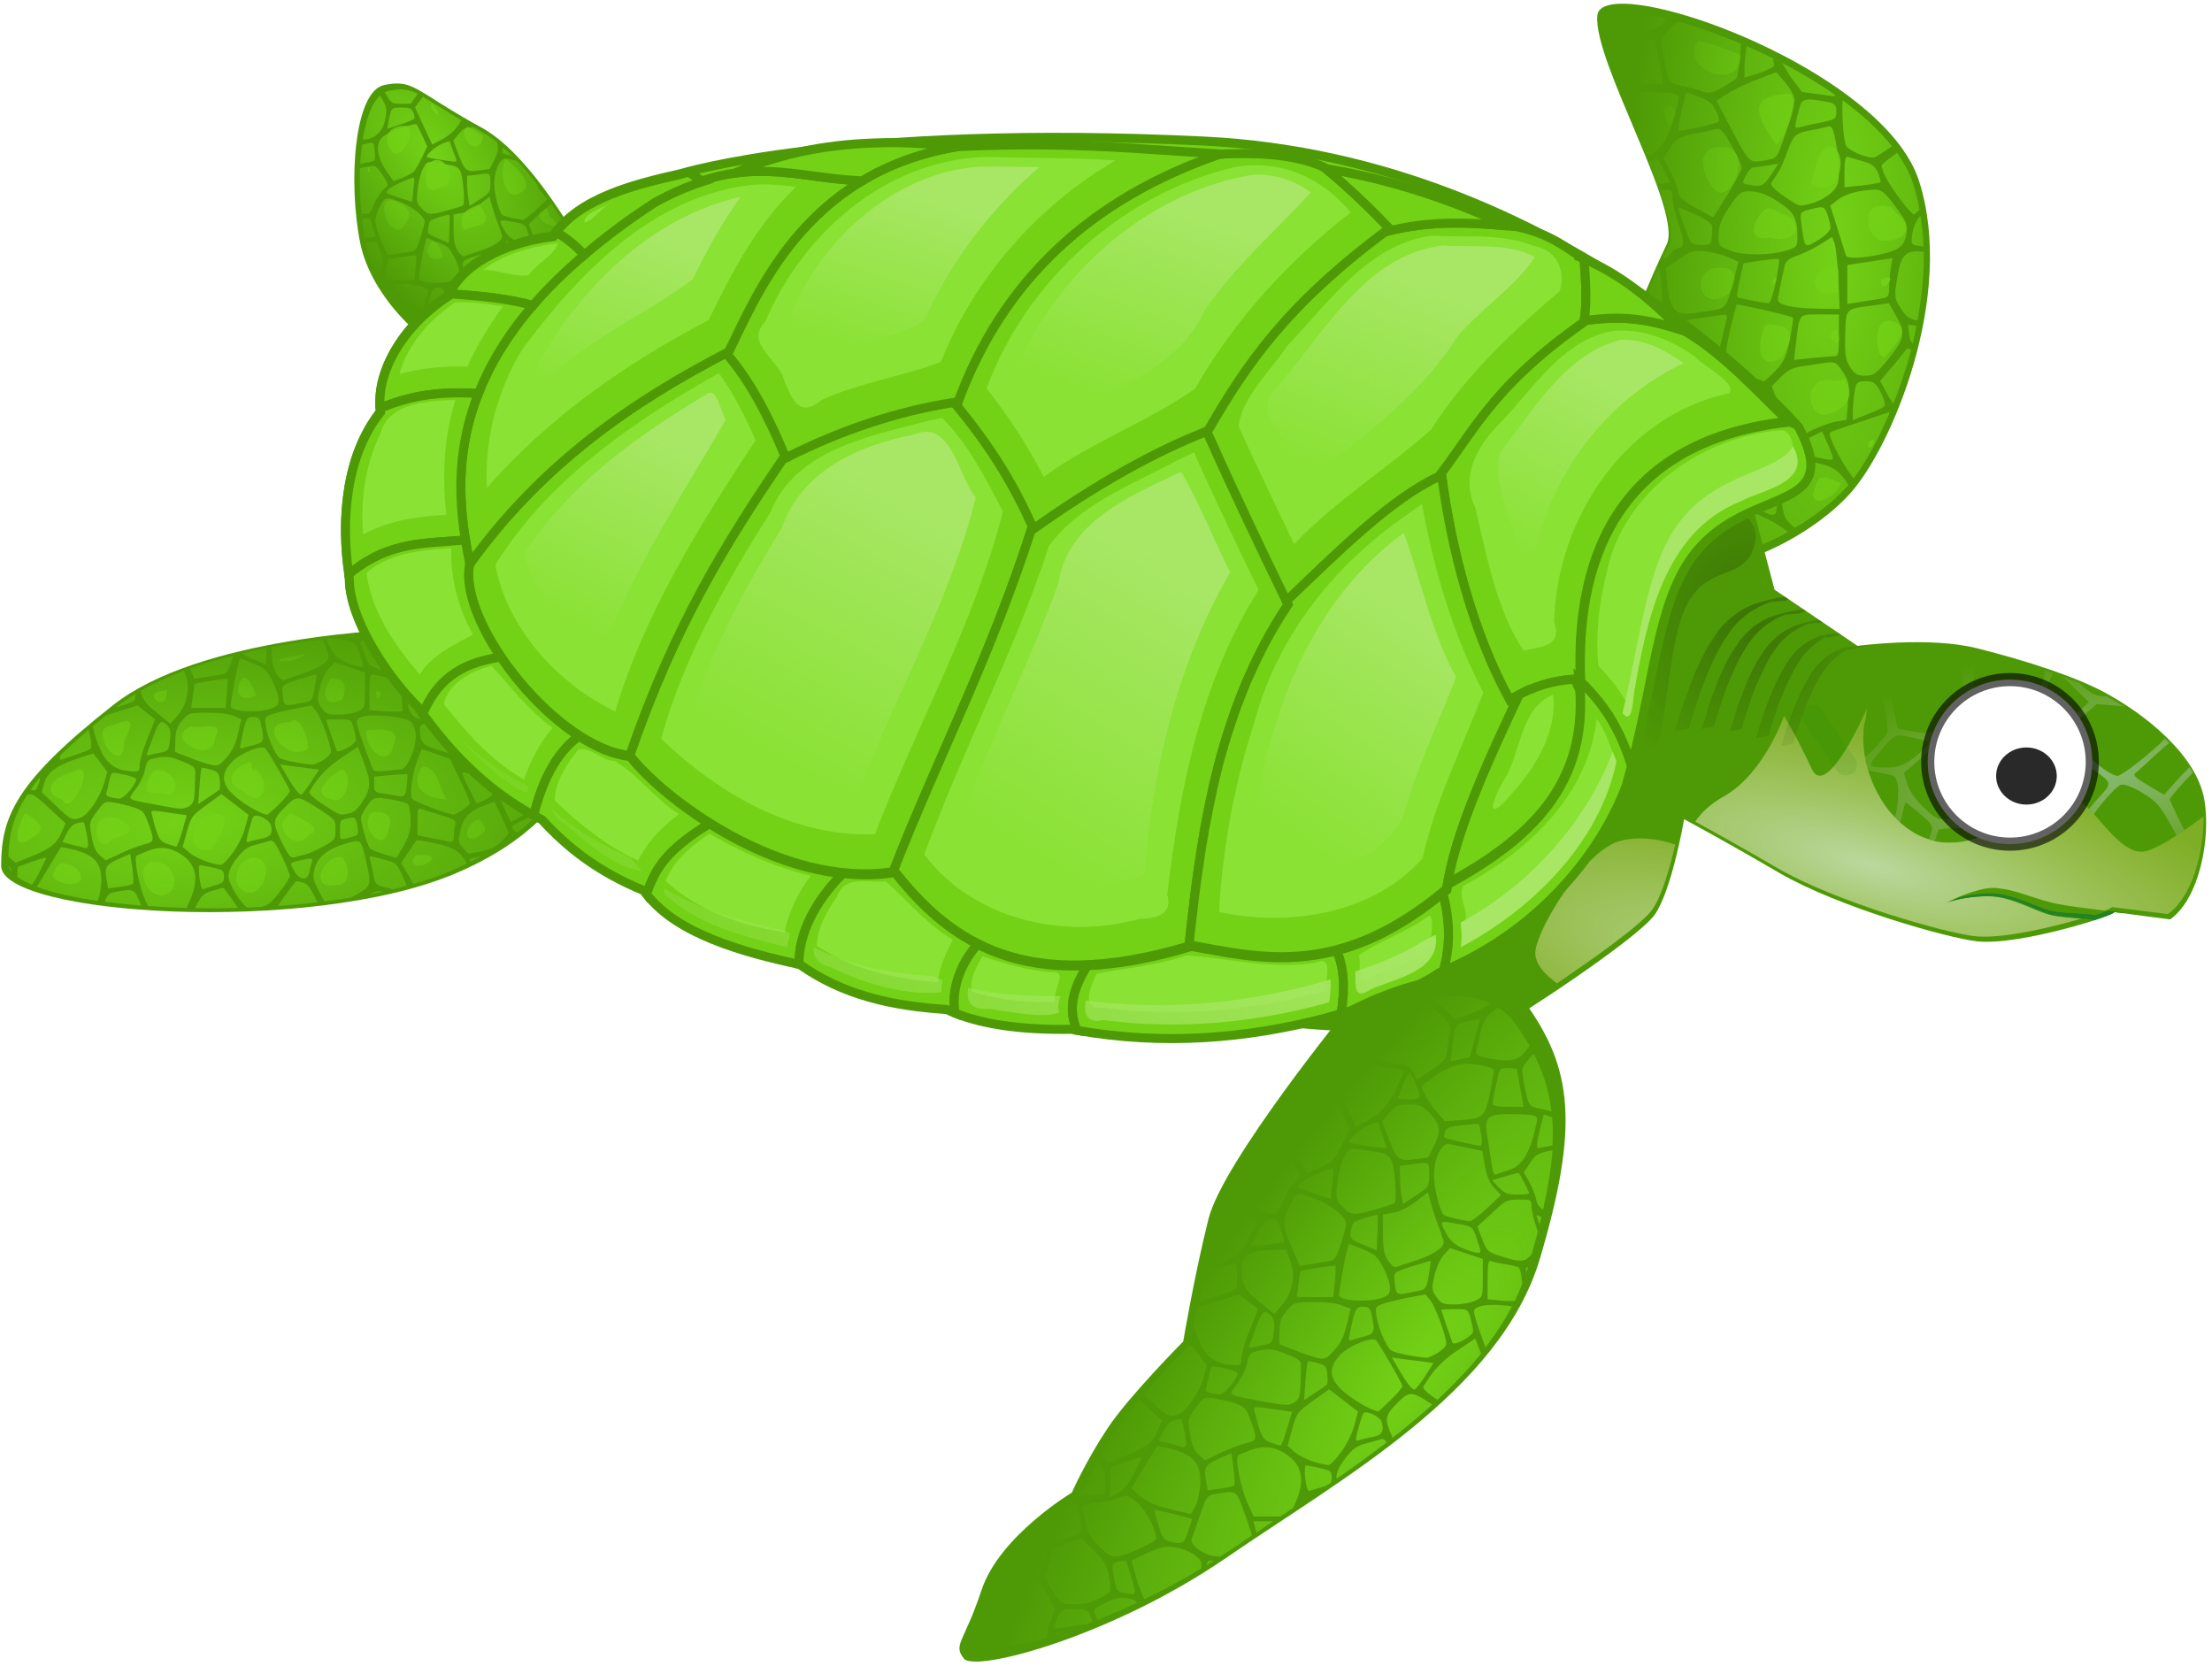
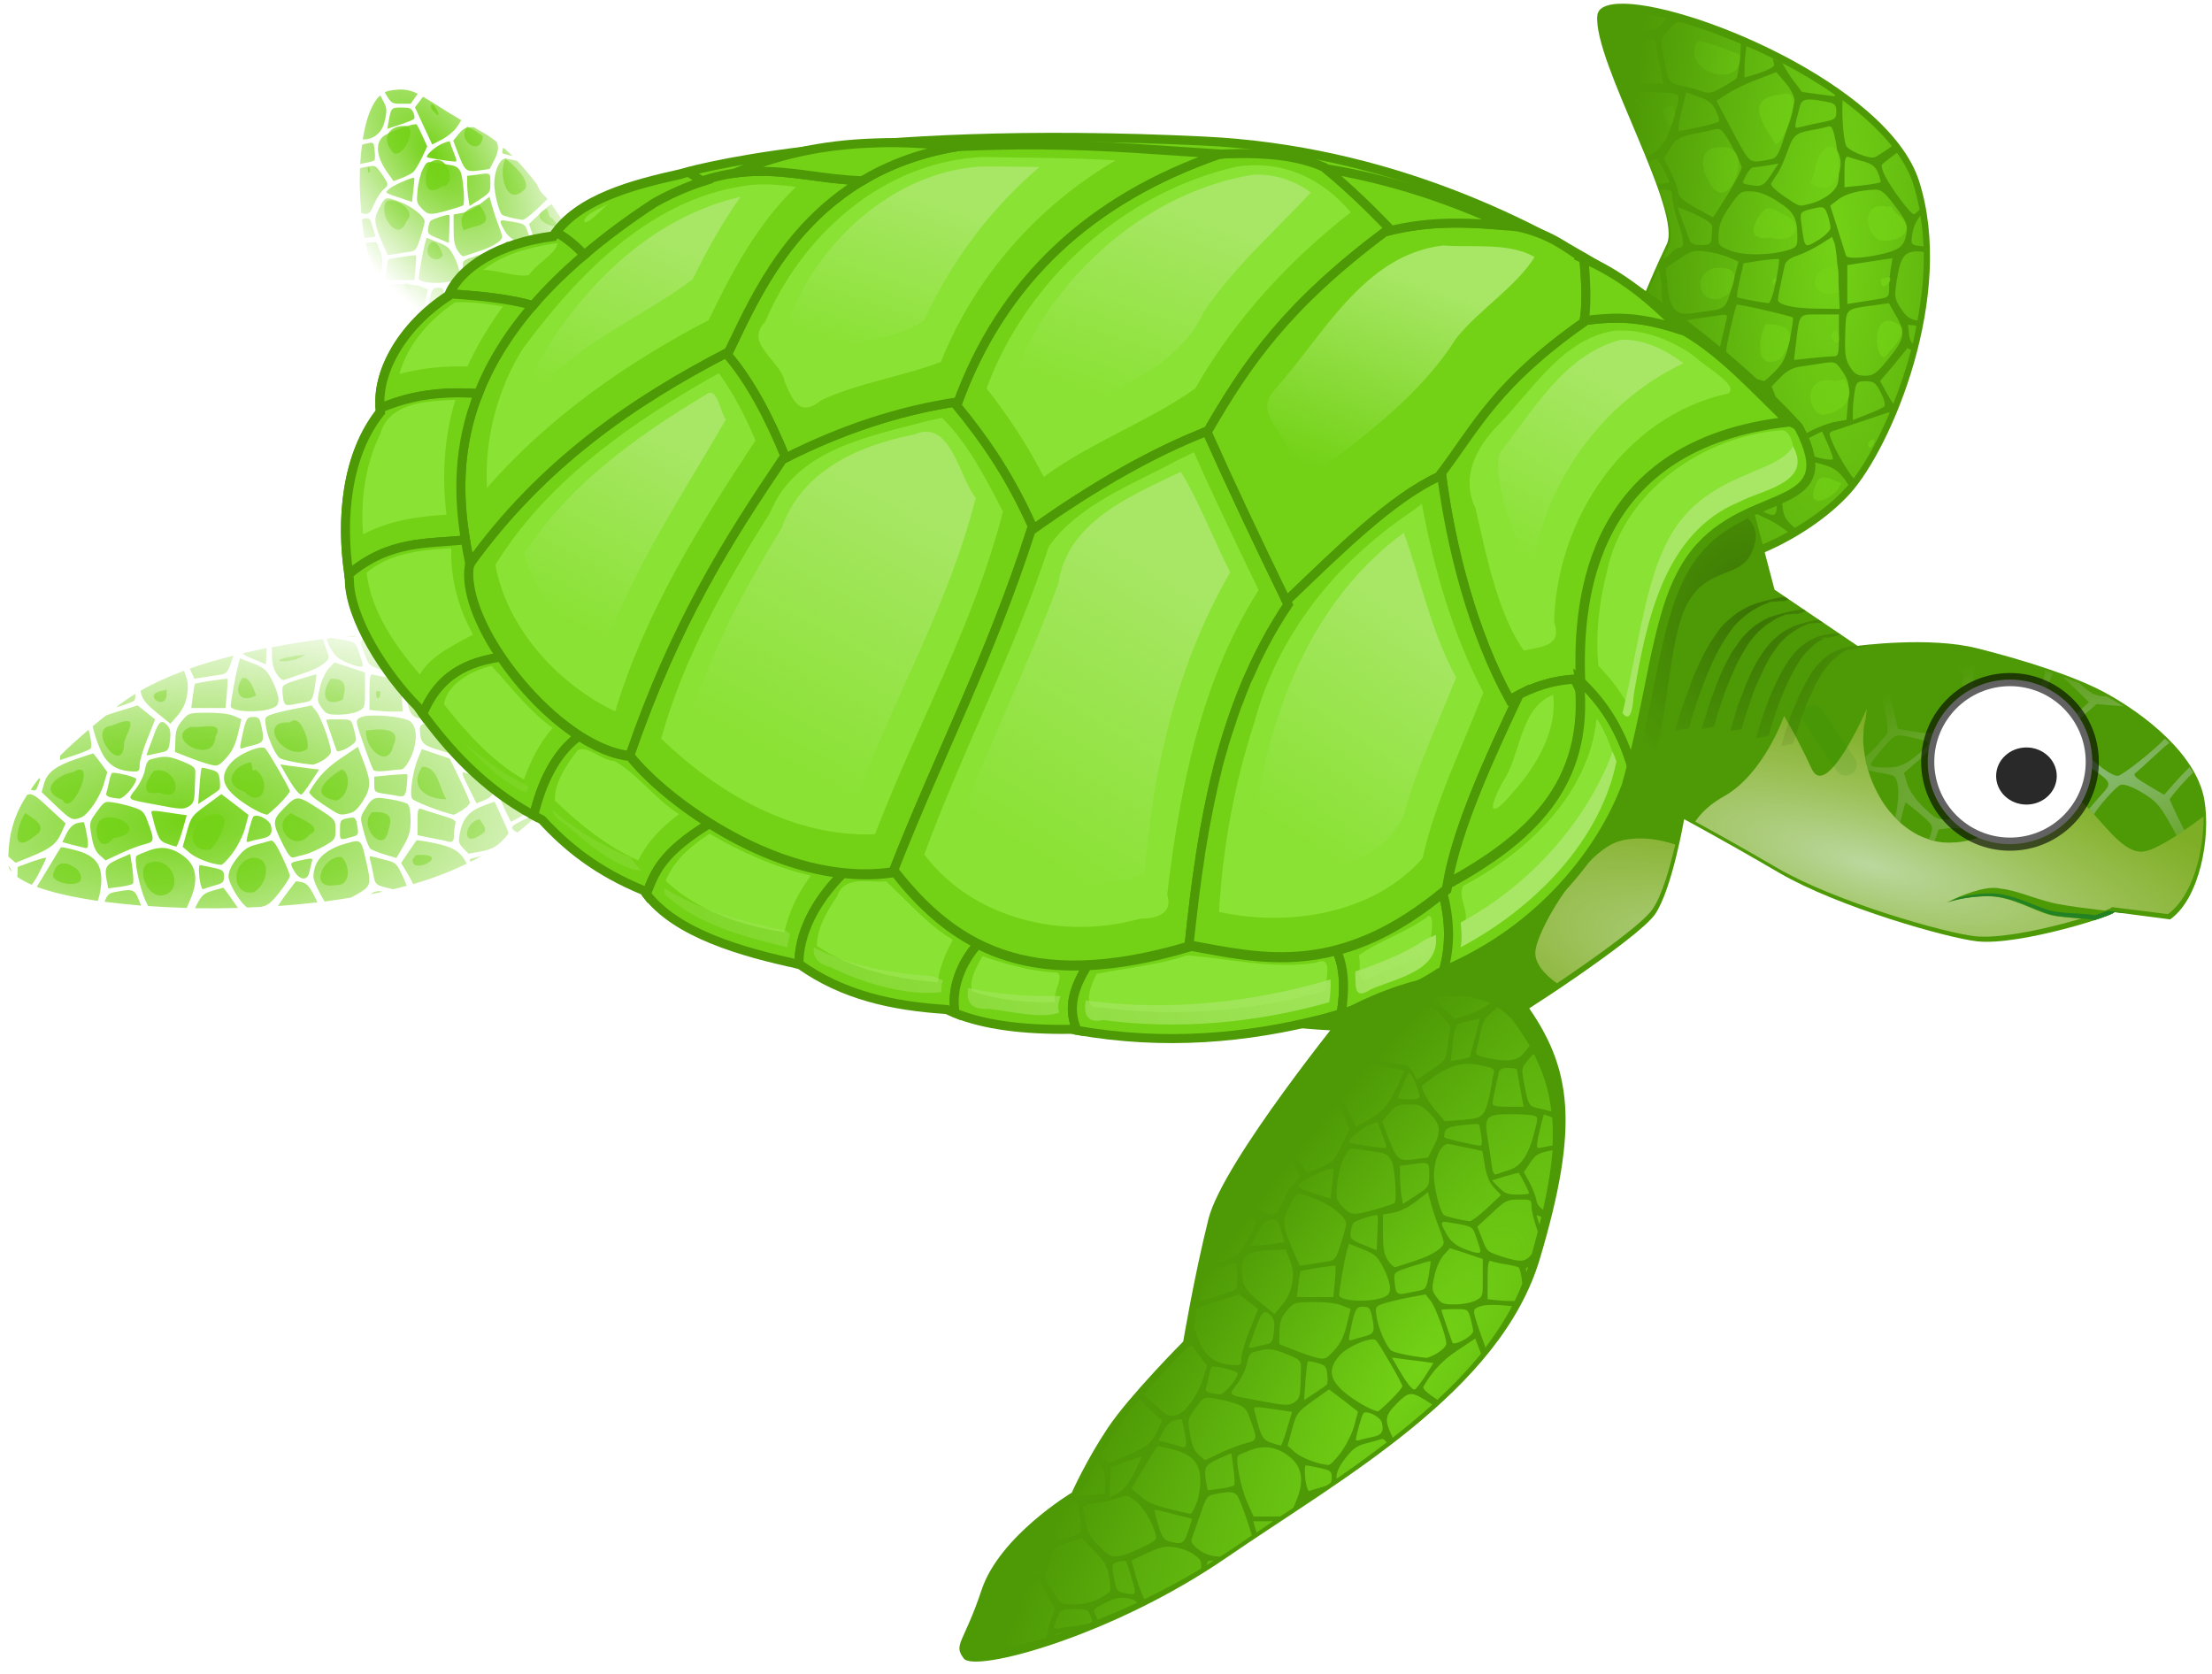
<svg xmlns="http://www.w3.org/2000/svg" xmlns:xlink="http://www.w3.org/1999/xlink" viewBox="0 0 263 199">
  <defs>
    <radialGradient id="c" cx="505.89" cy="217.68" r="34.169" gradientTransform="matrix(-1.482 2.047 -.643 -.465 1457.6 -713.7)" gradientUnits="userSpaceOnUse" xlink:href="#b" />
    <linearGradient id="b">
      <stop stop-color="#73d216" offset="0" />
      <stop stop-color="#73d216" stop-opacity="0" offset="1" />
    </linearGradient>
    <linearGradient id="u" x1=".683" x2="-.028" y1=".606" y2=".787">
      <stop stop-color="#a8e766" offset="0" />
      <stop stop-color="#a8e766" stop-opacity="0" offset="1" />
    </linearGradient>
    <linearGradient id="m" x1=".557" x2=".244" y1=".124" y2=".89">
      <stop stop-color="#a8e766" offset="0" />
      <stop stop-color="#a8e766" stop-opacity="0" offset="1" />
    </linearGradient>
    <filter id="j">
      <feGaussianBlur stdDeviation="0.541" />
    </filter>
    <radialGradient id="k" cx="547.81" cy="129.85" r="16.5" gradientTransform="matrix(-.204 1.258 -1.12 -.181 809.27 -517.91)" gradientUnits="userSpaceOnUse">
      <stop offset="0" />
      <stop stop-opacity="0" offset="1" />
    </radialGradient>
    <filter id="i" x="-.019" y="-.126" width="1.039" height="1.252">
      <feGaussianBlur stdDeviation="0.169" />
    </filter>
    <radialGradient id="h" cx="588.52" cy="177.17" r="19.5" gradientTransform="matrix(2.104 -.292 .113 .812 -664.3 194.43)" gradientUnits="userSpaceOnUse">
      <stop stop-color="#85b96e" offset="0" />
      <stop stop-color="#9bb96e" stop-opacity="0" offset="1" />
    </radialGradient>
    <filter id="f" x="-.063" y="-.107" width="1.126" height="1.213">
      <feGaussianBlur stdDeviation="1.073" />
    </filter>
    <radialGradient id="g" cx="586.39" cy="160.17" r="20.371" gradientTransform="matrix(1.886 .737 -.286 .731 -814.15 -454.01)" gradientUnits="userSpaceOnUse">
      <stop stop-color="#006f38" stop-opacity="0" offset="0" />
      <stop stop-color="#006f38" offset="1" />
    </radialGradient>
    <radialGradient id="t" cx="587.03" cy="166.51" r="30.233" gradientTransform="matrix(-1.833 -.504 .145 -.529 1609.8 575.05)" gradientUnits="userSpaceOnUse" xlink:href="#d" />
    <filter id="e">
      <feGaussianBlur stdDeviation="1.003" />
    </filter>
    <linearGradient id="d">
      <stop stop-color="#fff" stop-opacity=".613" offset="0" />
      <stop stop-color="#efdd70" stop-opacity=".299" offset="1" />
    </linearGradient>
    <radialGradient id="s" cx="584.79" cy="194.88" r="30.233" gradientTransform="matrix(-1.833 -.504 .145 -.529 1609.8 575.05)" gradientUnits="userSpaceOnUse" xlink:href="#d" />
    <clipPath id="a">
      <path d="m552 133.48 2.9 11.04 9.88 6.67s8.48-1.15 14.22 0.29c5.94 1.5 11.66 3.38 15.1 5.23 4.96 2.67 10.99 7.51 11.91 12.78 0.78 4.47-0.53 11.71-4.07 14.23l-6.68-0.88c0.65 0.22-11.13 4.04-16.26 3.49-3.46-0.37-16.55-4.07-23.52-8.13-6.96-4.07-11.32-6.39-11.32-6.39s-1.45 8.42-3.48 11.32c-2.04 2.91-17.14 12.78-18.59 13.36s-29.33 1.74-32.52-2.32c-3.19-4.07 8.42-5.81 8.42-5.81s26.71-7.84 31.36-15.39 10.74-33.97 11.91-36.29c1.16-2.33 11.32-3.49 10.74-3.2z" fill="none" stroke="#4e9a06" stroke-width="1px" />
    </clipPath>
    <radialGradient id="r" cx="314.34" cy="122.36" r="21.147" gradientTransform="matrix(1.168 1.581 -.773 .571 122.6 -459.97)" gradientUnits="userSpaceOnUse" xlink:href="#b" />
    <radialGradient id="q" cx="314.34" cy="122.36" r="21.147" gradientTransform="matrix(1.168 1.581 -.773 .571 123.13 -457.85)" gradientUnits="userSpaceOnUse" xlink:href="#b" />
    <radialGradient id="p" cx="354.76" cy="217.43" r="41.722" gradientTransform="matrix(1.707 -.089 .04 .764 -263.98 79.286)" gradientUnits="userSpaceOnUse" xlink:href="#b" />
    <radialGradient id="o" cx="354.76" cy="217.43" r="41.722" gradientTransform="matrix(1.707 -.089 .04 .764 -262.92 79.286)" gradientUnits="userSpaceOnUse" xlink:href="#b" />
    <radialGradient id="n" cx="630.69" cy="146.57" r="23.411" gradientTransform="matrix(-.109 3.422 -1.061 -.034 851.98 -2015.4)" gradientUnits="userSpaceOnUse" xlink:href="#b" />
    <radialGradient id="l" cx="630.69" cy="146.57" r="23.411" gradientTransform="matrix(-.109 3.422 -1.061 -.034 849.98 -2015.4)" gradientUnits="userSpaceOnUse" xlink:href="#b" />
  </defs>
  <g label="Camada 1">
    <g transform="translate(-407.58 -108.86)" fill-rule="evenodd" label="Camada 1">
      <path d="m599.94 109.31c-1.45 0.09-2.35 0.52-2.44 1.38-0.55 5.46 10.37 23.52 8.19 27.34-4.33 9.04-6.35 17.29-13.6 24.16 0.94-0.84 1.82-1.68 2.6-2.57-0.13 0.16-0.27 0.29-0.41 0.44 1.14 0.79 1.22 1.08 1.22 2.22 0 1.4-0.07 1.46-1.75 2.41-0.95 0.53-2.17 1.09-2.72 1.22-0.47 0.1-0.99 0.21-1.34 0.31 0.23-0.93 0.67-1.95 1.37-3.13-0.22 0.2-0.42 0.4-0.65 0.6-8.1 13.49 15.84 10.39 19.12 12.03s13.11-2.72 18.03-8.19c4.92-5.46 12.56-23.49 8.19-37.15-3.69-11.53-27.98-21.52-35.81-21.07z" fill="#4e9a06" />
      <path d="m600.31 110.34c-0.5 0.03-0.92 0.13-1.28 0.25-0.03 0.14-0.1 0.45-0.12 0.53-0.17 0.63-0.01 0.76 1.25 1.04 2.59 0.58 4.15 0.47 4.93-0.35 0.19-0.2 0.41-0.5 0.63-0.78-2.17-0.51-4.05-0.76-5.41-0.69zm-1.97 0.66c-0.19 0.19-0.34 0.41-0.37 0.69-0.01 0.12 0 0.26 0 0.4 0 0 0.06 0.01 0.06 0 0.01-0.01 0.22-0.74 0.31-1.09zm8.82 0.44c-0.5 0.18-0.77 0.47-1.22 1-0.94 1.11-0.95 1.12-0.56 3.15 0.6 3.18 0.58 3.14 2.28 3.5 0.85 0.19 1.92 0.48 2.37 0.66 0.66 0.25 1.13 0.17 2.31-0.5 0.82-0.46 1.58-0.95 1.69-1.06s0.32-1.28 0.44-2.6c0.06-0.67 0.09-1.15 0.09-1.53-2.6-1.1-5.12-1.99-7.4-2.62zm-9.13 1.56c0.23 1.67 0.98 3.93 1.97 6.44 0.28-0.55 0.61-1.59 0.78-2.6 0.2-1.18 0.44-2.41 0.53-2.72 0.13-0.44-0.21-0.6-1.65-0.9-0.59-0.12-1.13-0.2-1.63-0.22zm5.22 0.53c-0.92 0-1.18 0.15-1.31 0.75-0.56 2.45-0.81 3.76-0.82 4.13 0 0.28 0.63 0.4 2.1 0.4h2.12l-0.46-2.37c-0.26-1.32-0.47-2.52-0.47-2.66s-0.53-0.25-1.16-0.25zm12 0.81c-0.01 0.04-0.02 0.06-0.03 0.1-0.11 0.68-0.22 1.8-0.22 2.47v1.18l1.69-0.53c0.93-0.3 1.74-0.71 1.81-0.9 0.04-0.11-0.03-0.43-0.16-0.85 0.33 0.17 0.67 0.31 1 0.47-1.35-0.7-2.72-1.34-4.09-1.94zm4.22 2c0.41 0.73 0.85 1.47 1.22 1.94 0.58 0.75 1.06 1.42 1.09 1.47s0.93 0.18 2 0.31l1.94 0.25 0.03-0.19c-1.96-1.36-4.1-2.64-6.28-3.78zm-0.69 1.1-2.12 0.81c-1.19 0.43-2.81 1.19-3.6 1.69l-1.4 0.9 1.68 3.19c2.38 4.45 2.09 4.22 4.35 3.85 1.19-0.2 1.21-0.24 2.22-3.29 0.56-1.69 1.03-3.42 1.03-3.84-0.01-0.42-0.48-1.34-1.06-2.03l-1.1-1.28zm-15.37 2.37c-1.73 0-2.61 0.14-2.97 0.72 0.91 2.25 1.96 4.59 2.9 6.88 1.6-0.5 2.64-2.03 3.41-5 0.57-2.21 0.55-2.22-0.16-2.41-0.38-0.1-1.82-0.19-3.18-0.19zm4.65 0.03-0.31 1.22c-0.6 2.37-0.74 3.39-0.47 3.38 0.15-0.01 1.2-0.23 2.34-0.47 1.15-0.25 2.2-0.54 2.32-0.66 0.11-0.11-0.05-0.7-0.35-1.31-0.4-0.84-0.89-1.24-2.03-1.62l-1.5-0.54zm14.72 0.85c-0.77-0.01-1.04 0.23-1.19 0.78-0.71 2.6-0.71 2.71-0.09 2.53 0.33-0.09 1.45-0.36 2.5-0.56 1.79-0.36 1.91-0.42 1.91-1.32 0-0.81-0.18-0.98-1.1-1.15-0.93-0.17-1.56-0.28-2.03-0.28zm3.88 0.09c-0.11 1.69 0.08 4.55 0.4 5.38 0.24 0.6 2.71 1.62 3.41 1.4 0.2-0.06 1.09-0.64 2.06-1.31-1.53-1.93-3.56-3.77-5.87-5.47zm-1.57 3.1c-0.04-0.01-0.1 0.01-0.15 0.03-0.29 0.08-1.12 0.28-1.85 0.4-1.98 0.34-2.29 0.58-2.97 2.5-0.34 0.97-0.85 2.14-1.15 2.6-0.31 0.45-0.66 1-0.78 1.21-0.15 0.25 0.41 0.83 1.5 1.57 1.99 1.34 1.7 1.27 3.4 0.81 0.73-0.2 1.72-0.75 2.22-1.22 0.77-0.72 0.91-1.13 0.91-2.56 0-0.94-0.17-2.53-0.38-3.56-0.26-1.29-0.43-1.77-0.75-1.78zm-13.31 0.31c-0.07 0-0.14 0.01-0.22 0.03-0.39 0.09-1.57 0.35-2.62 0.56-1.67 0.34-2.02 0.52-2.75 1.63l-0.81 1.28 0.74 1.43c0.43 0.8 0.85 1.88 0.94 2.41 0.13 0.76 0.58 1.19 2.16 2.06 1.09 0.61 1.99 1.1 2.03 1.1s0.83-1.23 1.75-2.72 1.66-2.93 1.66-3.19-0.54-1.42-1.19-2.59c-0.87-1.56-1.22-2.01-1.69-2zm21.34 2.84c-0.9 0.67-1.69 1.27-1.78 1.41-0.1 0.16 0.08 0.78 0.38 1.37 0.73 1.45 3.05 4.53 3.4 4.53 0.11 0 0.39-0.23 0.69-0.56-0.19-1.03-0.43-2.04-0.75-3.03-0.4-1.27-1.07-2.5-1.94-3.72zm-5.87 0.47c-0.27-0.01-0.37 0.43-0.37 1.75v1.87l2.09-0.21c1.13-0.13 2.12-0.31 2.19-0.38s-0.06-0.57-0.28-1.12c-0.32-0.75-0.75-1.08-1.72-1.35-0.72-0.19-1.52-0.43-1.78-0.53-0.05-0.02-0.09-0.03-0.13-0.03zm-22.63 0.25c-0.03 0-0.63 0.17-1.03 0.28 0.38 0.91 0.71 1.83 1.03 2.69 0.8-0.01 1.44-0.1 1.44-0.19 0-0.24-1.31-2.78-1.44-2.78zm14.41 0.56-1.28 0.22c-0.7 0.12-1.46 0.22-1.69 0.22-0.22 0-0.63 0.44-0.9 0.97-0.48 0.93-0.46 0.96 0.25 1.09 1.57 0.31 1.83 0.21 2.71-1.12l0.91-1.38zm-14.15 3.1c1.11 3.08 1.72 5.61 1.06 6.78-0.23 0.48-0.44 0.96-0.66 1.43 0.42-0.09 0.73-0.34 1.1-0.78 0.23-0.28 0.62-0.53 0.87-0.53 0.63 0 0.59-0.87-0.19-3.12-0.36-1.06-0.65-2.36-0.65-2.88 0-0.86-0.1-0.91-1.53-0.9zm25.68 0c-1.9 0.05-3.56 0.49-4.44 1.18l-0.93 0.72 0.87 2.75c0.47 1.51 0.92 2.96 1 3.19 0.16 0.45 2.48 0.29 4.78-0.31 1.65-0.43 2.19-0.93 2.41-2.32 0.17-1.06 0-1.44-1.31-3.21-1.2-1.61-1.68-2.02-2.38-2zm-15.44 0.21c-0.65 0.07-0.95 0.42-1.87 1.76-0.93 1.33-1.29 2.2-1.34 3.24-0.07 1.4-0.05 1.46 1.4 2.04 1.58 0.62 4.76 0.58 6.88-0.07 0.93-0.28 1.09-0.46 1.09-1.4 0-2.41-0.35-3.07-2.19-4.28-1.19-0.8-2.2-1.22-3.15-1.29-0.34-0.02-0.6-0.02-0.82 0zm8.97 1.88c-0.12 0-0.28 0.02-0.47 0.06-2.14 0.48-2.06 0.41-1.84 2.06 0.38 2.82 0.32 2.78 1.97 1.79 0.8-0.49 1.46-1.15 1.47-1.44 0-0.29-0.15-0.99-0.34-1.56-0.24-0.68-0.4-0.91-0.79-0.91zm-17.03 0.03c0 0.07 0.26 0.85 0.6 1.72 0.33 0.87 0.69 1.84 0.81 2.16 0.14 0.4 0.56 0.59 1.37 0.59 1.01 0 1.21-0.13 1.25-0.84 0.03-0.46 0.05-1.06 0.07-1.35 0.01-0.34-0.71-0.86-2.04-1.47-1.13-0.51-2.06-0.88-2.06-0.81zm28.85 0.97c-0.49 0.62-0.82 1.32-0.94 2.06-0.21 1.33-0.19 1.39 0.72 1.53 0.25 0.04 0.39 0.04 0.59 0.07-0.04-1.24-0.18-2.46-0.37-3.66zm-10.5 2.53-1.5 0.94c-0.82 0.51-2.04 1.09-2.72 1.31-0.82 0.27-1.3 0.65-1.41 1.13-0.56 2.46-0.8 3.74-0.81 4.09-0.01 0.61 1.84 1.03 4.75 1.06l2.59 0.03-0.15-3.56c-0.1-1.95-0.32-3.88-0.47-4.28l-0.28-0.72zm-15.94 1.66c-0.74 0.01-1.23 0.26-2.25 0.97l-1.56 1.06 0.18 2.19c0.25 2.65 0.98 3.48 2.85 3.21 0.65-0.09 1.8-0.26 2.56-0.37 1.53-0.23 1.67-0.47 2.53-3.87l0.5-1.91-1.22-0.53c-0.66-0.29-1.9-0.6-2.75-0.69-0.33-0.04-0.59-0.07-0.84-0.06zm26.09 0.06c-1.57-0.02-2.03 0.74-2.44 3.34-0.32 2.11-0.3 2.28 0.5 3.5 0.57 0.85 0.91 1.19 1.94 1.38 0.5-2.69 0.8-5.44 0.75-8.16-0.27-0.03-0.52-0.06-0.75-0.06zm-2.97 0.81-1.28 0.19c-0.71 0.1-1.91 0.29-2.69 0.41l-1.4 0.22v2.31 2.31l1.06-0.16c0.59-0.1 1.73-0.28 2.5-0.4 1.37-0.21 1.41-0.25 1.41-1.47 0-0.69 0.1-1.73 0.22-2.31l0.18-1.1zm-13.71 0.1c-0.36-0.01-1.1 0.06-1.94 0.18l-2.06 0.32-0.44 1.93c-0.25 1.08-0.39 2.02-0.32 2.1 0.12 0.12 2.62 0.6 3.72 0.72 0.21 0.02 0.6-1.12 0.88-2.53s0.44-2.62 0.37-2.69c-0.01-0.02-0.1-0.03-0.21-0.03zm-14.13 1.12c-0.66 1.48-1.3 2.92-1.91 4.34 0.46 0.03 0.92 0.01 1.25 0l1.16-0.03-0.13-2.15c-0.05-0.98-0.21-1.81-0.37-2.16zm27.41 4.13-1.72 0.25c-3.52 0.46-3.37 0.29-3.47 3.43-0.07 2.31 0.01 2.99 0.56 3.88 0.54 0.88 0.88 1.06 1.81 1.06 1.01 0 1.35-0.25 2.82-2.06 1.91-2.36 2.04-3.05 0.84-5.09l-0.84-1.47zm-18.1 0.18c-0.06 0.07-0.42 1.43-0.78 3.03-0.59 2.67-0.61 3.01-0.16 3.97 0.39 0.82 0.85 1.16 1.94 1.44 0.78 0.2 1.57 0.43 1.75 0.5s0.4 0.11 0.5 0.13c0.1 0.01 0.72-0.54 1.38-1.22 0.98-1.02 1.27-1.68 1.69-3.72 0.27-1.36 0.44-2.52 0.37-2.6-0.21-0.2-6.56-1.66-6.69-1.53zm-11.47 0.66c-0.81 1.9-1.6 3.77-2.5 5.56 0.41 1.11 0.79 2.12 0.91 2.31 0.12 0.2 0.89 0.25 1.88 0.13 0.92-0.11 1.93-0.22 2.21-0.22 0.31 0 0.86-0.71 1.32-1.69 1.02-2.17 0.99-4.51-0.07-5.31-0.5-0.38-2.14-0.66-3.75-0.78zm21.35 0.5c-2.59 0-2.37-0.24-2.85 3.63l-0.21 1.78 2.06-0.22c1.14-0.12 2.35-0.22 2.68-0.22 0.55 0 0.6-0.28 0.6-2.47v-2.5h-2.28zm-11.28 0.03c-0.2-0.01-0.51 0.05-1.04 0.13-0.78 0.11-1.97 0.27-2.65 0.37-1.09 0.16-1.24 0.29-1.22 1.06 0.04 1.68 0.46 2.19 2.31 2.75l1.78 0.53 0.38-1.62c0.21-0.89 0.48-2 0.59-2.47 0.13-0.52 0.17-0.72-0.15-0.75zm21.78 1.19 0.12 1.12c0.05 0.49 0.14 0.81 0.44 1.13 0.17-0.7 0.3-1.41 0.44-2.13l-1-0.12zm-0.1 2.81c-0.03 0.05-0.75 0.96-1.62 2l-1.6 1.88 0.88 1.59c0.2 0.37 0.43 0.76 0.69 1.13 0.79-2 1.53-4.15 2.12-6.41-0.25-0.13-0.44-0.23-0.47-0.19zm-26.31 0.31-0.5 1.22c-0.81 1.9-1.33 5.27-0.91 5.94 0.27 0.41 4.34 2.04 6 2.37 0.07 0.02 0.64-0.3 1.26-0.68 0.61-0.38 1.12-0.87 1.12-1.1 0-0.22-0.67-1.76-1.47-3.4l-1.47-2.97-2-0.69-2.03-0.69zm17.28 1.35c-0.18 0-0.4 0.02-0.69 0.06-0.66 0.1-1.9 0.29-2.74 0.41-1.16 0.15-1.8 0.48-2.6 1.31l-1.06 1.09 0.75 1.91c0.42 1.05 1.04 2.5 1.37 3.19l0.63 1.21 1.78-0.96c0.99-0.53 2.38-1.04 3.09-1.16l1.28-0.22 0.19-2.22c0.17-1.97 0.11-2.34-0.62-3.47-0.58-0.87-0.82-1.15-1.38-1.15zm-25.75 0.4c-1.29 2.46-2.77 4.82-4.68 7.04 1.29 0.82 1.44 0.78 2.56 0.56 0.75-0.15 1.26-0.64 2-1.78 1.22-1.91 1.25-2.82 0.15-5.69l-0.03-0.13zm14.5 1.6c-0.3 0-0.09 0.5 0.75 2.18l1.16 2.35 1.06-0.47c0.59-0.25 1.15-0.6 1.22-0.81s-0.06-0.84-0.28-1.38c-0.31-0.74-0.75-1.04-1.78-1.31-0.75-0.19-1.64-0.44-1.97-0.53-0.06-0.02-0.11-0.03-0.16-0.03zm15.35 0.25c-1.03 0-1.13 0.1-1.32 1.25-0.11 0.68-0.21 1.72-0.21 2.31v1.06l1.74-0.69c0.96-0.37 1.85-0.79 2-0.93 0.16-0.15-0.02-0.88-0.4-1.63-0.61-1.18-0.85-1.37-1.81-1.37zm-24.29 0.03c-0.44 0.02-1.04 0.06-1.68 0.12l-2.35 0.25v1.1c0 1.02 0.11 1.12 1.25 1.31 0.69 0.11 1.48 0.25 1.75 0.31 1.44 0.31 1.57 0.21 1.75-1.37 0.1-0.87 0.13-1.63 0.07-1.69-0.04-0.03-0.34-0.05-0.79-0.03zm-3.59 3.47c-0.73 0.09-1.08 0.55-1.78 1.69-0.7 1.12-0.69 1.17-0.13 3.24 0.32 1.17 0.73 2.27 0.94 2.44s1.12 0.54 2.03 0.82c0.91 0.27 1.69 0.51 1.72 0.53 0.03 0.01 0.51-0.78 1.07-1.75 0.82-1.44 1.03-2.17 1.03-3.78 0-1.22-0.18-2.13-0.44-2.35-0.23-0.19-1.37-0.5-2.53-0.69-0.89-0.14-1.47-0.21-1.91-0.15zm30.63 0.19-3.07 1.03c-1.67 0.56-3.28 1.11-3.59 1.21-0.53 0.19-0.52 0.28 0.09 1.66 0.37 0.82 1.14 2.2 1.72 3.06 0.27 0.39 0.47 0.69 0.66 0.91 1.39-1.84 2.91-4.57 4.28-7.78l-0.09-0.09zm-13.57 0.34-1.37 0.47c-2.13 0.74-3.18 1.83-3.6 3.78-0.33 1.57-0.29 1.76 0.41 2.5 0.41 0.44 0.78 0.78 0.81 0.78 0.04 0 0.84-0.13 1.82-0.31 1.25-0.24 2.1-0.66 2.87-1.41 0.6-0.58 1.09-1.15 1.09-1.28s-0.47-1.19-1.03-2.37l-1-2.16zm-10.87 1c-0.26 0.01-0.34 0.48-0.34 1.84v2l1.9 0.38c1.05 0.2 2.07 0.43 2.25 0.5 0.85 0.3 1.15 0.09 1.16-0.75 0-0.5 0.08-1.23 0.19-1.63 0.17-0.65-0.04-0.79-2.19-1.44-1.32-0.39-2.6-0.77-2.85-0.87-0.04-0.02-0.08-0.03-0.12-0.03zm16.5 0.94-1.69 0.84c-1.51 0.77-1.61 0.89-1.15 1.34 0.54 0.55 3.97 1.46 4.12 1.1 0.05-0.12-0.22-0.9-0.59-1.75l-0.69-1.53zm-26.34 0.34c-0.19 0.01-0.42 0.06-0.72 0.12-0.95 0.21-1 0.34-1 1.72 0 1.6-0.18 1.53 2 0.91 0.59-0.17 0.69-0.39 0.53-1.37-0.18-1.11-0.27-1.41-0.81-1.38zm23.62 2.94-1.16 1.06-1.12 1.09 0.19 2.41c0.17 2.17 0.3 2.49 1.28 3.38 0.11 0.09 0.2 0.15 0.31 0.24 2.3-1.37 4.5-3.03 6.12-4.84 0.07-0.07 0.15-0.17 0.22-0.25-0.2-0.37-0.45-0.72-0.72-1.03-0.71-0.85-1.33-1.2-3-1.59l-2.12-0.47zm-14.25 0.4c-0.05 0.07-0.57 0.82-1.16 1.69l-1.06 1.59 1.19 1.97c0.65 1.1 1.16 2.21 1.16 2.47 0 0.37 0.56 0.47 2.4 0.47 2.36 0 2.38 0 3.78-1.37 1.52-1.49 1.7-2.1 0.97-3.5-0.87-1.68-1.94-2.36-4.62-2.91-1.42-0.29-2.61-0.47-2.66-0.41zm-8.84 0.13c-0.29 0.02-0.64 0.12-1.13 0.25-2.67 0.7-4.34 1.96-4.78 3.59-0.33 1.23-0.29 1.59 0.34 2.91 0.32 0.65 0.69 1.33 0.97 1.81 0.01 0.01 0 0.03 0 0.03 0.62 0.22 1.31 0.38 2 0.53l0.25-0.12c0.87-0.38 2.2-1.05 2.97-1.53 1.61-1 1.67-1.3 0.91-4.63-0.54-2.34-0.68-2.92-1.53-2.84zm20.06 1.87c-0.09-0.11-3.47 0.59-3.47 0.72 0 0.71 1.21 2.59 1.91 2.97 1.81 0.98 2.07 0.78 1.84-1.53-0.11-1.14-0.24-2.11-0.28-2.16zm-17.81 0.28c-0.24 0-0.23 0.17-0.1 0.66 0.12 0.43 0.33 1.35 0.44 2.03 0.25 1.48 0.33 1.57 2.72 2.1 2.38 0.52 2.34 0.52 2.34 0.18 0-0.16-0.38-1.13-0.84-2.15-0.76-1.67-0.97-1.87-2.22-2.19-0.76-0.2-1.69-0.46-2.03-0.56-0.13-0.04-0.24-0.06-0.31-0.07zm-8.94 0.35c-0.14 0.01-0.32 0.04-0.56 0.09-0.77 0.16-1.27 0.28-1.6 0.38-0.07 0.51-0.09 0.97-0.03 1.4 0.01 0.01 0 0.03 0 0.04 0.79 1.26 1.83 1.37 2.13 0.12 0.12-0.5 0.3-1.19 0.4-1.53 0.12-0.4 0.09-0.54-0.34-0.5zm-1.94 2.81c0.06 0.16 0.11 0.33 0.19 0.47-0.08-0.15-0.13-0.31-0.19-0.47zm26.1 0.41-1.41 1.37c-0.91 0.9-1.69 2.12-2.16 3.38l-0.22 0.59c2.21-0.2 5.19-1.31 8.07-2.91-0.65-0.54-1.65-1.17-2.47-1.56l-1.81-0.87zm-25.85 0.09c0.51 0.91 1.33 1.64 2.41 2.19-0.7-1.38-1.13-1.91-1.75-2.06-0.25-0.07-0.48-0.11-0.66-0.13zm11.72 1.44c-0.63 0.02-0.99 0.26-1.56 0.75-0.65 0.55-0.94 0.89-1.1 1.65 2.97 0.36 5.92 0.47 8.03 0.66l-0.03-0.09c-0.52-1.95-0.56-1.99-2.03-2.35-1.76-0.43-2.68-0.64-3.31-0.62zm8.06 1.47c-2.19 0-2.43 0.08-2.28 0.59 0.07 0.22 0.15 0.66 0.25 1.06 0.82 0.1 1.48 0.2 1.84 0.38 0.46 0.23 1.06 0.34 1.76 0.34 0.06-0.17 0.13-0.3 0.21-0.53l0.69-1.84h-2.47zm-11.56 0.37c-0.05-0.05-0.47 0.1-1 0.32 0.35 0.06 0.7 0.1 1.06 0.15 0-0.25-0.03-0.44-0.06-0.47z" fill="url(#l)" />
      <path d="m609.47 113.72c-2.45 3.54 5.4 6.1 5 1.66-1.6-0.65-3.41-1.41-5-1.66zm9.94 6.37c-4.53 0.38-2.3 3.5-0.69 5.91 0.99-0.04 3.74-6.94 0.69-5.91zm-13.72 3.07c0.47 2.35 2.3-3.19-0.53-1.35l0.36 0.93 0.17 0.42zm19.78 3.12c-1.98-0.04-2.05 3.24-2.59 4.31 2.95 2.36 4.75-2.97 2.59-4.31zm-12.5 0.13c-4-0.59-3.21 2.96-1.63 4.9 2.02 2.19 4.53-4.31 1.63-4.9zm19 7.03c-3.14-0.79-2.68 3.34-0.85 4 2.58 0.33 4.49-1.35 1.88-3.28-0.36-0.21-0.42-1.02-1.03-0.72zm-14.5 0.28c-1.56 1.4-2.33 3.98 0.62 3.37 2.74 0.95 4.38-1.64 1.57-2.71-0.58-0.34-1.57-0.98-2.19-0.66zm7.97 6.78c-3.07 0.46-2.63 4.29 0.78 3.06-0.32-0.71 0.43-3.87-0.78-3.06zm-14.19 0.25c-2.89 1.02-1.21 5.39 1.94 2.97 1.17-2.33 0.69-3.26-1.94-2.97zm7.25 1.19c-0.62 1.61 0.88-0.12 0 0zm12.72 0.15c-0.12 2.3 2.57-1.2 0 0zm1.5 5.03c-2.61-1.09-2.29 4.47-1.03 4.19 0.95-1.17 3.38-3.31 1.03-4.19zm-15.22 0.29c-0.89 1.76-1.32 5.65 1.78 4.12 1.62-2.24 1.91-4.19-1.78-4.12zm-12.28 1.93c-2.6 2.55 1.58 3.39 1.75 0.69 1.04-1.89-1.25-3.36-1.75-0.69zm20-0.46c1.72 2.6 0.94-2.62 0 0zm-14.06 4.28c-2.03 3.07 0.74 4.73 3.5 4.68-1.03-1.59-1.18-4.65-3.5-4.68zm14.46 1c-3.27-0.84-3.56 3.31-1.4 4.03 2.33-0.22 4.29-2.04 2.66-4.22l-0.99 0.15-0.27 0.04zm-6.15 6.59c-2.03 0.35-2.86 4.2-0.03 2.37 1.39-0.57 0.62-1.51 0.03-2.37zm10.22 0.75c0.06 1.85 1.62-1.51 0 0zm-5.94 4.44c-2.16 4.04 2.13 2.33 2.75 0.34-0.78-0.19-2.19-1.16-2.75-0.34zm-24.34 0.31c-2.34 0.14-4.5 3.28-1.85 4.72 2.77-0.52 3.73-2.87 1.85-4.72z" fill="url(#n)" />
    </g>
    <path transform="translate(-399.16 -58.155)" d="m607.24 117.23 2.91 11.04 9.87 6.68s8.49-1.16 14.23 0.29c5.93 1.49 11.65 3.37 15.1 5.22 4.96 2.67 10.99 7.51 11.9 12.78 0.78 4.47-0.53 11.71-4.06 14.23l-6.68-0.87c0.65 0.21-11.13 4.03-16.26 3.48-3.47-0.37-16.55-4.07-23.52-8.13-6.97-4.07-11.33-6.39-11.33-6.39s-1.45 8.42-3.48 11.33c-2.03 2.9-17.13 12.77-18.58 13.35s-29.33 1.74-32.52-2.32c-3.2-4.07 8.42-5.81 8.42-5.81s26.71-7.84 31.36-15.39c4.64-7.55 10.74-33.97 11.9-36.29 1.16-2.33 11.33-3.49 10.74-3.2z" fill="#4e9a06" fill-rule="evenodd" label="Camada 1" />
    <g transform="matrix(.819 0 0 .819 -265.75 -77.419)" fill-rule="evenodd" label="Camada 1">
-       <path d="m387.25 185.68c-6.62 0.15-33.86 1.4-46.32 11.19-14.23 11.18-16.28 16.25-16.28 23.37s44.74 10.18 66.1 1.03c21.35-9.15 19.34-24.4 19.34-24.4l-21.37-11.19s-0.53-0.02-1.47 0z" fill="#4e9a06" />
      <path d="m388.22 186.09s-0.58 0.01-1.56 0.03c0.09 0.06 0.15 0.11 0.25 0.16 1.09 0.61 1.99 1.09 2.03 1.1 0.01 0 0.34-0.55 0.44-0.69l-1.16-0.6zm-3.94 0.13c-1.73 0.07-3.76 0.19-6.34 0.4l-1.19 1.13 0.66 1.72c0.64 1.7 0.65 1.73 2.9 2.44 2.32 0.72 2.9 0.65 3.75-0.38 0.24-0.28 0.66-0.5 0.91-0.5 0.63 0 0.56-0.9-0.22-3.15-0.19-0.54-0.35-1.13-0.47-1.66zm0.47 0.03c0 0.07 0.26 0.85 0.59 1.72 0.34 0.87 0.73 1.84 0.85 2.15 0.14 0.41 0.56 0.57 1.37 0.57 1.01 0 1.17-0.1 1.22-0.81 0.03-0.46 0.05-1.09 0.06-1.38 0.02-0.34-0.7-0.87-2.03-1.47-1.13-0.51-2.06-0.85-2.06-0.78zm-8.53 0.53c-0.46 0.04-0.93 0.08-1.41 0.13 0.33 0.06 0.65 0.1 0.91 0.12 0.07 0.01 0.27-0.09 0.5-0.25zm-3.69 0.38c-0.16 0.02-0.33 0.04-0.5 0.06-0.21 0.15-0.02 0.6 0.56 1.62 0.53 0.93 1.19 1.45 2.25 1.88 1.66 0.66 2.32 0.78 2.32 0.37 0-0.15-0.25-0.97-0.54-1.81-0.54-1.6-0.46-1.56-3.53-2.06-0.25-0.04-0.39-0.05-0.56-0.06zm17.72 0c-0.43 0.78-0.59 1.46-0.63 2.18-0.06 1.4-0.04 1.43 1.41 2 1.58 0.63 4.73 0.62 6.85-0.03 0.07-0.02 0.12-0.04 0.18-0.06l-7.81-4.09zm-18.91 0.15c-2.39 0.31-4.87 0.71-7.4 1.19v0.16c0 1.96 0.13 2.76 0.65 3.62 0.37 0.61 0.88 1.05 1.1 0.97s1.41-0.49 2.69-0.91c2.23-0.72 3.81-1.71 3.81-2.43 0-0.2-0.3-1.12-0.66-2.03-0.06-0.16-0.12-0.38-0.19-0.57zm-8.15 1.31c-1.16 0.23-2.32 0.48-3.47 0.76 0.21 0.25 0.65 0.47 1.56 0.84l1.81 0.75 0.1-2.35zm-4.85 1.1c-2.15 0.54-4.27 1.15-6.31 1.87l0.66 1.47 1.4-0.22c0.78-0.12 1.85-0.28 2.41-0.37 0.92-0.16 1.1-0.38 1.75-2.41 0.04-0.12 0.06-0.22 0.09-0.34zm0.97 0.37-0.31 1.22c-0.29 1.1-1.03 5.13-1.03 5.72-0.01 0.83 4.09 1.05 6.03 0.31 0.7-0.26 0.91-0.56 0.91-1.28 0-0.51-0.41-1.75-0.91-2.72-0.81-1.57-1.09-1.83-2.78-2.5l-1.91-0.75zm13.72 0.6-0.84 0.9c-0.49 0.54-1.04 1.72-1.28 2.82-0.4 1.76-0.38 1.97 0.28 2.9 0.64 0.9 0.89 0.97 2.53 0.97 1 0 2.24-0.22 2.78-0.5 0.95-0.49 0.97-0.55 0.97-3.06v-2.56l-2.22-0.75-2.22-0.72zm14.13 0.72c-0.74 0.01-1.23 0.23-2.25 0.93l-1.57 1.1 0.19 2.18c0.25 2.66 0.98 3.46 2.85 3.19 0.64-0.09 1.8-0.26 2.56-0.37 1.52-0.23 1.67-0.47 2.53-3.88l0.5-1.9-1.22-0.54c-0.67-0.28-1.9-0.59-2.75-0.68-0.33-0.04-0.6-0.04-0.84-0.03zm12.06 0.43c-0.11 0.05-0.25 0.13-0.34 0.16-0.82 0.27-1.3 0.65-1.41 1.12-0.56 2.47-0.81 3.74-0.81 4.1-0.02 0.61 1.84 1.03 4.75 1.06h2.59l-0.16-3.53c-0.01-0.18-0.02-0.32-0.03-0.5l-4.59-2.41zm-48.03 0.07c-2.26 0.84-4.39 1.8-6.31 2.9 0.19 1.2 0.78 1.89 2.37 3.19l1.97 1.59 1.06-1.21c0.71-0.83 1.16-1.77 1.34-2.88 0.23-1.29 0.17-2-0.28-3.16l-0.15-0.43zm45.4 0.43c-0.35 0-1.12 0.07-1.97 0.19l-2.06 0.31-0.44 1.94c-0.24 1.07-0.38 2.02-0.31 2.1 0.12 0.11 2.62 0.6 3.72 0.71 0.2 0.03 0.59-1.11 0.88-2.53 0.28-1.41 0.44-2.61 0.37-2.68-0.02-0.02-0.07-0.04-0.19-0.04zm-26.18 0.1c-0.04-0.04-1.18 0.28-2.53 0.72-2.46 0.78-2.47 0.81-2.38 1.9 0.14 1.82 0.28 1.98 1.47 1.75 0.59-0.11 1.48-0.28 1.97-0.37 0.78-0.15 0.93-0.37 1.22-2.03 0.18-1.04 0.28-1.93 0.25-1.97zm8.06 0c-0.26 0.03-0.35 0.64-0.35 2.5v2.65l1.26 0.13c0.68 0.07 1.76 0.14 2.4 0.12l1.16-0.03-0.13-2.15c-0.06-1.19-0.27-2.26-0.47-2.38-0.19-0.12-1-0.31-1.81-0.44-0.81-0.12-1.69-0.31-1.94-0.4-0.04-0.02-0.08-0.01-0.12 0zm-20.97 0.65c-0.11-0.11-4.56 0.57-4.72 0.72-0.06 0.06-0.2 0.85-0.31 1.78l-0.22 1.72h2.5 2.47l0.19-2.06c0.1-1.13 0.14-2.1 0.09-2.16zm47.41 1.75v0.54 2.34l1.09-0.19c0.59-0.1 1.7-0.29 2.47-0.41 0.27-0.04 0.45-0.05 0.62-0.09l-4.18-2.19zm-60.75 0.41c-0.92 0.56-1.8 1.15-2.6 1.78-0.07 0.06-0.12 0.13-0.18 0.19 1.22-0.37 2.38-0.81 2.59-0.97 0.1-0.08 0.16-0.5 0.19-1zm0.31 1.69-3.35 1.03c-0.49 0.15-0.86 0.29-1.28 0.44-0.66 0.53-1.3 1.05-1.9 1.56 0.29 1.46 1.12 3.68 1.75 4.56 0.95 1.33 2.15 1.93 4.15 2 0.8 0.03 0.91-0.09 0.91-0.97 0-0.55 0.5-2.24 1.13-3.78l1.12-2.81-1.25-1-1.28-1.03zm25.25 0-2.5 0.5c-1.36 0.26-2.89 0.64-3.41 0.84-0.88 0.34-0.93 0.43-0.72 1.75 0.25 1.57 1.3 3.98 1.97 4.53 0.36 0.3 2.81 0.8 4.78 0.97 0.25 0.02 0.95-0.28 1.57-0.65 0.61-0.38 1.12-0.93 1.12-1.22 0-1.02-1.45-5.01-2.12-5.85l-0.69-0.87zm39.4 0.78-1 0.12c-3.51 0.47-3.36 0.3-3.46 3.44-0.08 2.31 0.01 2.99 0.56 3.88 0.54 0.87 0.87 1.06 1.81 1.06h0.16c1.84-3.88 1.97-7.14 1.93-8.5zm-17.37 0.06c-0.07 0.07-0.42 1.46-0.78 3.06-0.6 2.66-0.59 3.01-0.13 3.97 0.39 0.82 0.81 1.13 1.91 1.41 0.78 0.2 1.57 0.43 1.75 0.5s0.4 0.14 0.5 0.16c0.1 0.01 0.72-0.54 1.38-1.22 0.98-1.02 1.3-1.68 1.71-3.72 0.28-1.37 0.42-2.56 0.35-2.63-0.21-0.21-6.56-1.66-6.69-1.53zm-37.19 0.22c-2.64 0.02-2.72 0.03-3.65 1.16-0.75 0.9-0.94 1.49-0.97 2.84l-0.06 1.69 2 0.78c1.09 0.43 2.48 0.91 3.12 1.06 1.08 0.26 1.25 0.21 2.34-1 0.86-0.94 1.32-1.91 1.69-3.47l0.5-2.12-1.15-0.5c-0.72-0.3-2.16-0.45-3.82-0.44zm24 0.41c-0.64 0.01-1.17 0.06-1.5 0.18-0.79 0.3-0.88 0.5-0.68 1.29 0.25 1.05 2.01 5.95 2.31 6.43 0.12 0.19 0.92 0.25 1.9 0.13 0.93-0.11 1.9-0.22 2.19-0.22 0.3 0 0.86-0.71 1.31-1.69 1.02-2.18 1-4.48-0.06-5.28-0.69-0.52-3.54-0.9-5.47-0.84zm-17.65 0.21c-0.69 0.1-0.85 0.69-1.44 3.6-0.2 0.97-0.18 1.09 0.31 0.9 0.31-0.11 0.96-0.29 1.44-0.4 1.5-0.36 1.64-0.63 1.28-2.44-0.3-1.51-0.39-1.66-1.25-1.66-0.12 0-0.25-0.01-0.34 0zm39.87 0.32c-0.24-0.01-0.45 0.01-0.62 0.03-1.06 0.11-1.02 0.7-1.38 3.59l-0.22 1.78 2.06-0.22c1.14-0.11 2.36-0.21 2.69-0.21 0.54 0 0.6-0.28 0.6-2.47v-2.47h-2.29c-0.32 0-0.6-0.03-0.84-0.03zm-28.4 0.03c-0.33 0.01-0.54 0.06-0.54 0.09 0 0.1 1.12 3.35 1.5 4.41 0.2 0.55 2.82-0.87 2.82-1.53 0-0.28-0.16-1.07-0.35-1.75-0.34-1.24-0.35-1.22-2.15-1.22-0.5 0-0.96-0.02-1.28 0zm17.74 0.03c-0.19 0.02-0.46 0.04-0.81 0.09-0.78 0.12-1.97 0.31-2.65 0.41-1.09 0.16-1.24 0.29-1.22 1.06 0.04 1.68 0.46 2.16 2.31 2.72l1.78 0.56 0.41-1.62c0.21-0.89 0.44-2 0.56-2.47 0.16-0.62 0.21-0.8-0.38-0.75zm-42.15 0.34c-0.4 0.06-0.73 0.72-1.25 2.16-0.44 1.22-0.87 2.37-0.94 2.53s0.16 0.19 0.5 0.09c0.34-0.09 1.09-0.26 1.66-0.37 0.94-0.19 1.05-0.33 1.22-1.75 0.13-1.14 0.03-1.7-0.35-2.12-0.32-0.37-0.6-0.57-0.84-0.54zm-10.63 1.13c-1.57 1.34-2.94 2.58-4.12 3.75l-0.03 0.66 2.06-0.69c1.14-0.38 2.21-0.82 2.37-0.97 0.19-0.17 0.13-1.01-0.12-2.13l-0.16-0.62zm39.1 2.47-2.44 1.65c-2.09 1.41-3.35 2.72-4.59 4.85-0.16 0.27 0.55 0.93 2.03 1.9 2.52 1.66 2.3 1.56 3.68 1.28 0.76-0.15 1.27-0.6 2-1.74 1.23-1.91 1.26-2.85 0.16-5.72l-0.84-2.22zm-14.22 0.12c-1.16 0.17-3.22 1.15-4.1 2.1-1.82 1.96-1.45 3.58 1.22 5.56 1.43 1.06 3.1 1.96 3.91 2.09 0.08 0.02 0.88-0.67 1.75-1.53s1.56-1.72 1.56-1.9c0-0.35-3.12-5.75-3.59-6.22-0.07-0.07-0.17-0.08-0.31-0.1-0.13-0.01-0.28-0.02-0.44 0zm23.5 0.22-0.5 1.22c-0.81 1.89-1.33 5.3-0.91 5.97 0.26 0.41 4.37 2 6.03 2.34 0.07 0.02 0.61-0.28 1.22-0.65 0.61-0.38 1.13-0.87 1.13-1.1 0-0.22-0.67-1.76-1.47-3.4l-1.44-3-4.06-1.38zm-47.72 0.63c-0.04 0-1.16 0.36-2.47 0.81-2.95 1-4.2 1.96-4.65 3.56l-0.35 1.25 2.06 1.97c2.19 2.07 2.4 2.19 3.63 1.72 1.06-0.41 2.74-2.88 3.34-4.91l0.5-1.69-0.97-1.34c-0.54-0.74-1.05-1.37-1.09-1.37zm10.12 0.5c-0.5 0.03-1.06 0.16-1.81 0.37-0.37 0.11-0.64 0.63-0.78 1.47-0.11 0.72-0.7 1.98-1.31 2.78-1.28 1.67-1.48 1.49 2.69 2.28 3.91 0.75 4.22 0.76 5.03 0.25 0.6-0.37 0.76-0.77 0.81-2.22 0.03-0.98 0.08-2.18 0.09-2.65 0.02-0.75-0.25-0.96-1.96-1.66-1.18-0.48-1.91-0.68-2.76-0.62zm54.91 0.25c-0.18 0-0.4 0.02-0.69 0.06-0.67 0.1-1.93 0.26-2.78 0.37-1.15 0.16-1.79 0.49-2.59 1.32l-1.06 1.09 0.75 1.94c0.42 1.05 1.03 2.47 1.37 3.15l0.63 1.25 1.78-0.96c0.99-0.53 2.38-1.07 3.09-1.19 0.52-0.59 0.98-1.17 1.41-1.75l0.06-0.69c0.17-1.97 0.11-2.34-0.62-3.47-0.58-0.88-0.8-1.12-1.35-1.12zm-37.87 0.84 0.9 1.59c1.01 1.76 1.8 2.78 2.16 2.79 0.13 0 0.76-0.83 1.4-1.82l1.19-1.81-1.56-0.19c-0.84-0.11-2.1-0.27-2.81-0.37l-1.28-0.19zm-11.25 0.5c-0.08 0-0.14 0.01-0.16 0.03-0.07 0.07-0.21 1.29-0.31 2.69l-0.19 2.53 1.44-0.94c0.8-0.52 1.55-1.05 1.65-1.19 0.1-0.13 0.11-0.77 0.04-1.4-0.12-1-0.29-1.19-1.32-1.47-0.49-0.14-0.93-0.24-1.15-0.25zm37.84 0.66c-0.3 0-0.1 0.5 0.75 2.18l1.16 2.32 1.09-0.44c0.59-0.25 1.12-0.64 1.19-0.84 0.07-0.21-0.06-0.81-0.28-1.35-0.31-0.74-0.75-1.08-1.78-1.34-0.76-0.2-1.65-0.41-1.97-0.5-0.07-0.02-0.12-0.03-0.16-0.03zm-50.78 0.06c-0.11 0-0.18 0.01-0.22 0.03-0.13 0.08-0.32 0.66-0.44 1.31s-0.31 1.38-0.4 1.63c-0.16 0.41 0.43 0.65 1.9 0.78 0.29 0.02 1-0.54 1.6-1.28 0.59-0.75 0.97-1.49 0.81-1.63-0.33-0.3-2.52-0.83-3.25-0.84zm65.87 0.19c-0.75 0.02-0.89 0.19-1.06 1.21-0.03 0.22-0.06 0.49-0.09 0.76 0.43-0.67 0.82-1.33 1.15-1.97zm-24.03 0.03c-0.44 0.02-1.04 0.06-1.69 0.12l-2.31 0.22v1.13c0 1.02 0.08 1.12 1.22 1.31 0.68 0.11 1.48 0.22 1.75 0.28 1.43 0.3 1.57 0.21 1.75-1.38 0.1-0.86 0.13-1.62 0.06-1.68-0.03-0.03-0.33-0.02-0.78 0zm-52.62 0.53c-0.48 0.57-0.87 1.14-1.25 1.69 0.69 0.26 0.8 0.16 1.12-0.75 0.19-0.55 0.29-0.79 0.13-0.94zm26.43 2.34-2.18 1.6c-2.1 1.53-2.22 1.7-2.82 3.84l-0.62 2.22 1.06 0.91c0.91 0.76 3.07 1.6 4.5 1.71 0.22 0.02 0.98-0.76 1.69-1.71 0.71-0.96 1.53-2.58 1.81-3.63l0.5-1.91-1.97-1.53-1.97-1.5zm-27.93 0.03c-0.1 0.02-0.19 0.05-0.28 0.1-2.03 3.14-2.63 5.87-2.72 8.94 0.52 0.46 1.04 0.9 1.06 0.9 0.03 0 0.99-0.4 2.16-0.87 2.86-1.17 3.72-1.8 4.47-3.44l0.62-1.41-2.22-2.06c-1.6-1.49-2.43-2.26-3.09-2.16zm50.53 0.54c-0.74 0.09-1.08 0.54-1.78 1.68-0.7 1.13-0.69 1.2-0.13 3.28 0.32 1.16 0.73 2.24 0.94 2.41s1.12 0.53 2.03 0.81 1.69 0.52 1.72 0.53c0.03 0.02 0.5-0.77 1.06-1.75 0.83-1.44 1.03-2.14 1.03-3.75 0-1.21-0.17-2.12-0.43-2.34-0.24-0.19-1.37-0.5-2.54-0.69-0.88-0.14-1.46-0.24-1.9-0.18zm-11.41 0.06c-0.64-0.04-1.11 0.41-2.03 1.34-1.81 1.84-1.82 2.14-0.16 5.47 0.73 1.45 1.11 1.88 1.54 1.75 0.31-0.09 1.01-0.28 1.56-0.41 0.54-0.12 1.76-0.65 2.72-1.18 1.68-0.95 1.75-1.04 1.75-2.44 0-1.43-0.05-1.46-2.28-2.91-1.65-1.06-2.46-1.59-3.1-1.62zm28.47 0.47-1.37 0.5c-2.13 0.74-3.18 1.79-3.6 3.75-0.33 1.57-0.29 1.75 0.41 2.5 0.41 0.44 0.78 0.81 0.81 0.81 0.04 0 0.87-0.16 1.85-0.35 1.25-0.23 2.07-0.62 2.84-1.37 0.6-0.58 1.09-1.16 1.09-1.28 0-0.13-0.47-1.22-1.03-2.41l-1-2.15zm-56.09 0.03c-0.62 0.01-0.86 0.34-1.66 1.44-1.1 1.51-1.1 1.53-0.75 3.56 0.26 1.49 0.57 2.21 1.19 2.75l0.84 0.75 2.07-0.97c1.13-0.54 2.71-1.15 3.5-1.35 1.59-0.39 1.59-0.52 0.46-3.53-0.45-1.21-0.7-1.44-2.03-1.87-0.84-0.28-2.11-0.59-2.84-0.69-0.32-0.04-0.58-0.1-0.78-0.09zm45.22 1c-0.26 0-0.32 0.48-0.32 1.84v2l1.88 0.38c1.04 0.2 2.07 0.4 2.25 0.46 0.85 0.31 1.15 0.13 1.16-0.71 0-0.5 0.08-1.23 0.18-1.63 0.18-0.65-0.03-0.79-2.18-1.44-1.32-0.39-2.6-0.81-2.85-0.9-0.04-0.02-0.09 0-0.12 0zm-38.69 0.31c-0.41 0.04-0.25 0.26-0.13 0.75 0.82 3.27 1.02 3.63 2.16 4.03 0.62 0.22 1.2 0.4 1.31 0.41s0.51-0.99 0.88-2.25l0.65-2.31-1.34-0.19c-2.13-0.32-3.12-0.48-3.53-0.44zm55.19 0.59-1.69 0.85c-1.51 0.76-1.62 0.91-1.16 1.37 0.1 0.1 0.31 0.2 0.56 0.32 0.91-0.72 1.73-1.43 2.47-2.16l-0.18-0.38zm-40.13 0.1c-0.1-0.01-0.2 0.01-0.28 0.03-0.09 0.02-0.2 0.06-0.25 0.12-0.2 0.23-0.97 3.05-0.97 3.57 0 0.12 0.21 0.13 0.47 0.03s1.02-0.28 1.69-0.41c1.32-0.25 1.67-0.73 1.37-1.94-0.15-0.62-1.3-1.33-2.03-1.4zm13.78 0.28c-0.18 0.01-0.41 0.06-0.72 0.12-0.95 0.21-1 0.3-1 1.69 0 1.6-0.14 1.53 2.04 0.91 0.59-0.17 0.66-0.36 0.5-1.35-0.18-1.1-0.28-1.4-0.82-1.37zm-39.22 0.69c-0.17 0.02-0.41 0.06-0.65 0.12-0.57 0.14-1.11 0.64-1.53 1.47l-0.63 1.28 1.38 0.38c0.77 0.19 1.56 0.38 1.75 0.43 0.65 0.21 0.74-0.12 0.43-1.84-0.17-0.96-0.38-1.79-0.43-1.84-0.03-0.03-0.14-0.03-0.32 0zm48.6 2.62c-0.05 0.06-0.57 0.82-1.16 1.69l-1.06 1.59 1.19 2c0.22 0.38 0.38 0.72 0.56 1.07 2.05-0.6 3.98-1.28 5.75-2.04 0.71-0.3 1.37-0.62 2.03-0.93-0.01-0.03-0.02-0.04-0.03-0.07-0.87-1.67-1.95-2.35-4.63-2.9-1.41-0.3-2.61-0.47-2.65-0.41zm-21.1 0.03c-0.05 0-0.1 0.02-0.15 0.03-0.32 0.1-1.25 0.36-2.07 0.57-1.17 0.29-1.76 0.7-2.74 1.96-0.84 1.08-1.22 1.93-1.22 2.63 0 1.09 1.79 3.99 2.72 4.53 0.65-0.02 1.31-0.06 1.96-0.09 0.99-0.17 1.5-0.58 2.72-2.13 0.83-1.05 1.5-2.12 1.5-2.37s-0.52-1.52-1.15-2.85c-0.8-1.65-1.18-2.25-1.57-2.28zm12.25 0.1c-0.28 0.02-0.63 0.12-1.12 0.25-2.67 0.7-4.34 1.96-4.78 3.59-0.33 1.23-0.29 1.59 0.34 2.91 0.35 0.72 0.79 1.53 1.06 2 1.29-0.17 2.56-0.36 3.82-0.57 0.48-0.25 0.96-0.5 1.31-0.72 1.6-0.99 1.67-1.29 0.9-4.62-0.53-2.34-0.67-2.92-1.53-2.84zm-42.59 0.87c-0.11-0.01-0.17 0.02-0.19 0.03-0.07 0.07-0.86 1.38-1.78 2.91l-1.69 2.78 0.07 0.06c2.23 0.81 5.23 1.49 8.75 2 0.33-0.8 0.55-2.15 0.53-3.19-0.05-2.33-1.07-3.46-3.81-4.18-0.79-0.21-1.54-0.38-1.88-0.41zm14.53 0.09c-0.17 0-0.33 0.02-0.5 0.04-0.46 0.04-0.93 0.16-1.41 0.34-0.85 0.31-1.66 0.66-1.81 0.78-0.42 0.37 0.36 4.4 1.25 6.41l0.41 0.87c1.81 0.13 3.7 0.23 5.62 0.28l0.5-1.18c1.16-2.67 0.96-4.67-0.59-6.04-1.1-0.96-2.27-1.47-3.47-1.5zm-4.65 0.88-1.72 0.75c-1.83 0.8-2.04 1.23-1.69 3.09l0.22 1.16 1.69-0.22c0.94-0.12 1.8-0.34 1.9-0.47 0.1-0.12 0.07-1.15-0.09-2.28l-0.31-2.03zm51 0.31c-0.86 0.18-1.69 0.41-1.69 0.47 0 0.11 0.04 0.23 0.09 0.38 0.55-0.28 1.08-0.57 1.6-0.85zm-16.04 0.03c-0.23 0-0.22 0.17-0.09 0.66 0.12 0.43 0.32 1.35 0.44 2.03 0.24 1.47 0.36 1.54 2.75 2.06 0.05 0.02 0.08 0.03 0.12 0.03 0.01 0.01 0.02 0 0.03 0 0.66-0.15 1.3-0.32 1.94-0.5-0.15-0.4-0.36-0.89-0.62-1.46-0.77-1.67-0.98-1.9-2.22-2.22-0.76-0.2-1.69-0.43-2.03-0.53-0.14-0.04-0.24-0.06-0.32-0.07zm-47.31 0.22c-0.31 0.05-1.05 0.26-1.91 0.56l-2.06 0.76-0.06 1.46c0.55 0.4 1.25 0.77 2.09 1.13 0.34-0.41 0.66-0.94 1.03-1.66 0.59-1.13 1.07-2.14 1.07-2.25 0-0.02-0.05-0.01-0.16 0zm38.38 0.13c-0.15 0.01-0.32 0.04-0.57 0.09-2.35 0.48-2.32 0.43-1.78 1.47 0.8 1.55 1.99 1.78 2.32 0.44 0.11-0.5 0.27-1.2 0.37-1.53 0.12-0.41 0.09-0.52-0.34-0.47zm-15.91 0.93c-0.21 0-0.18 1.4 0.06 2.6 0.12 0.56 0.29 0.97 0.41 0.9 0.11-0.06 0.85-0.32 1.62-0.53 1.24-0.33 1.41-0.47 1.41-1.31 0-0.87-0.15-0.98-1.69-1.31-0.92-0.2-1.73-0.35-1.81-0.35zm-27.81 0.1c0.07 0.3 0.24 0.59 0.47 0.87-0.07-0.35-0.21-0.6-0.47-0.87zm41.72 2.28c-0.04 0.05-0.75 1.01-1.6 2.12-0.3 0.41-0.64 0.9-0.97 1.44 1.92-0.13 3.84-0.31 5.72-0.53-0.05-0.11-0.1-0.22-0.15-0.34-0.89-1.85-1.33-2.39-2.03-2.57-0.5-0.12-0.94-0.17-0.97-0.12zm-10.53 0.91c-0.04 0-0.72 0.2-1.54 0.43-1.35 0.39-1.58 0.62-2.56 2.54 2.06 0.03 4.13 0.02 6.25-0.04-0.94-1.37-2.06-2.94-2.15-2.93zm-14.19 0.37c-0.36 0.03-0.79 0.12-1.35 0.22-0.94 0.17-1.23 0.28-1.68 1.44 1.67 0.22 3.45 0.41 5.31 0.56-0.2-0.53-0.41-1.01-0.56-1.34-0.34-0.73-0.65-0.98-1.72-0.88zm36.81 0.13c-0.51-0.01-0.84 0.16-1.22 0.43 0.6-0.11 1.19-0.24 1.78-0.37-0.21-0.03-0.39-0.06-0.56-0.06z" fill="url(#o)" />
      <path d="m380.5 188.38c-5.01-0.71 0.02 3.53 1.63 1.28-0.35-0.98-0.08-1.93-1.63-1.28zm-13.53 1.43c-4.73 0.85 0.4 1.19 1.78-0.28l-0.98 0.16-0.8 0.12zm-7.34 3.16c-1.49 2.43 0.13 3.59 2.03 2.53-0.36-0.95-0.94-2.83-2.03-2.53zm12.87 0.09c-1.37 1.84-1.21 4.35 1.75 3.03 0.42-1.6 0.66-3.15-1.75-3.03zm13.57 0.38c-3.05 0.67-1.55 5.52 1.75 2.97 0.89-2.28 1.16-3.16-1.75-2.97zm11.9 1.72c1.86 3.68 4.47-1.38 0 0zm-4.84-0.54c-0.62 1.61 0.88-0.11 0 0zm-44.69 0.13c-4 0.39 0.61 3.57 0.22 0.03-0.01-0.11 0.05-0.32-0.22-0.03zm30.63 0.19c0 2.51 1.44-0.68 0 0zm-38.38 4.94c-3.87 0.33 1.83 7.86 1.81 2.34 0.85-2.21 2.19-4.05-1.81-2.34zm25.88-0.47c-4.96-0.32-0.75 5.7 2.37 3.97 0.81-0.33-0.76-5.65-2.37-3.97zm-14.38 0.62c-4.16 1.64 3.31 5.79 3.56 1.47 1.42-2.45-2.24-1.18-3.56-1.47zm53.59 0c-0.72 2.73 0.35 1.16 0 0zm-13.65 0.09c-1.2 1.96-0.92 5.93 1.97 3.88 1.7-2.1 1.11-4.22-1.97-3.88zm-14.5 0.47c-0.23 2.67 3.22 5.71 3.97 2.13 1.38-2.9-2.75-2.28-3.97-2.13zm22.28 0.44c-0.57 3.48 2.6-0.77 0 0zm-39.19 4.19c-2.46 0.56-4.05 3.15-0.75 4.25 2.56 2.68 4.11-1.45 1.56-3.22-0.65 0.72-0.29-1.35-0.81-1.03zm25.06 0.62c-2.07 3.1 0.81 4.75 3.5 4.72-1.07-1.58-1.14-4.73-3.5-4.72zm-11.68 0.38c-1.98 1.23-5.06 3.69-0.88 4.53 1.91-0.35 2.35-3.99 0.88-4.53zm-38.94 0.37c-2.17 0.39-5.38 2.58-1.56 4.1 1.26 2.69 5.15-6.26 1.56-4.1zm11.66-0.15c-0.94 1.07-2.26 3.81 0.71 3.15 4.04 1.66 2.58-4.04-0.71-3.15zm52 0.62c-3.01-0.02-0.7 5.93 1.53 3.19 2.99-0.49 1.87-5.56-1.53-3.19zm-44.22 5.94c-2.63 0.99-3.17 5.44 0.47 4.84 1.54-1.63 3.79-6.28-0.47-4.84zm23.93-0.56c-2.23 1.89 1.73 6.45 2.35 2.53 0.82-2.3-0.42-2.59-2.35-2.53zm-50.4 0.12c-1.44 2.43-2 6.13 1.47 3.28 2.04-1.24-0.43-2.59-1.47-3.28zm38.62 0.03c-3.16 1.59 0.37 6.02 2.69 3.07 2.39-1.04-2.08-2.54-2.69-3.07zm-27.65 0.97c-1.34 1.07-0.27 5.29 1.84 2.66 5.2-0.82 0.3-4.17-1.84-2.66zm55-0.09c-2.26 0.45-2.67 4.3 0.22 2.22 1.21-0.58 0.2-1.55-0.22-2.22zm-9.72 5.87c-0.12 2.41 6.05-1.03 0.47-0.68l-0.47 0.68zm-23.22-0.28c-3.12 0.44-3.22 5.62 0.16 5 2.07-1.15 2.74-5.1-0.16-5zm12.87-0.12c-2.74-0.13-4.77 4.8-0.85 4.08 2.55 0.16 1.94-3.34 0.85-4.08zm-27.31 0.72c-3.05 0.04-0.84 6.26 2.09 4.6 2.17-1.21 0.53-5.04-2.09-4.6zm-14.53 1.84c-0.32 1.5 5.89 2.41 3.53-0.75-1.31-1.02-2.99-1.59-3.53 0.75z" fill="url(#p)" />
    </g>
    <g transform="matrix(.697 0 0 .697 -224.36 -57.578)" label="Camada 1">
-       <path d="m389.93 96.858c-0.72-0.031-1.5 0.056-2.47 0.25-5.17 1.035-6.19 16.562-4.13 26.902 2.07 10.35 13.44 20.72 23.79 22.79 10.34 2.06 20.69-9.34 19.65-11.41 0 0-11.37-24.82-22.75-31.03-9.25-5.046-10.99-7.367-14.09-7.502z" fill="#4e9a06" />
      <path d="m389.83 97.889c-0.49 0.029-1.03 0.095-1.65 0.219-0.23 0.046-0.44 0.146-0.66 0.25 0.13 0.204 0.19 0.348 0.35 0.594 0.8 1.268 0.92 1.348 2.46 1.348h1.63l1.19-1.692c-1.13-0.554-2.08-0.791-3.32-0.719zm-3.09 1c-1.45 1.311-2.43 4.081-2.97 7.501 1.03 0.05 1.92-0.29 2.69-1.06 0.59-0.59 0.98-1.48 1.19-2.63 0.28-1.62 0.23-1.81-0.85-3.717-0.02-0.034-0.04-0.06-0.06-0.094zm7.31 0.219-1.37 1.812 1.47 3.19 1.47 3.15 1.59-0.81c0.87-0.45 1.97-1.33 2.47-1.97 0.25-0.32 0.59-0.82 0.9-1.37-3.13-1.85-5.04-3.148-6.53-4.002zm-3.65 1.842c-1.77 0-1.8 0.02-2.22 2.41l-0.22 1.22 2.12-0.69c1.16-0.38 2.24-0.82 2.41-0.97 0.19-0.17 0.14-0.62-0.09-1.12-0.34-0.73-0.57-0.85-2-0.85zm2.31 2.85c-1.11 0.08-4.81 1.47-5.56 2.18-1.29 1.21-0.97 3.52 0.81 6.03l1.06 1.5 1.41-0.53c0.77-0.3 1.65-0.76 1.94-1 0.28-0.24 0.94-1.31 1.46-2.4l0.94-2-0.78-1.72c-0.43-0.96-0.89-1.86-1-2-0.04-0.05-0.12-0.08-0.28-0.06zm9.97 0.5c-1.39 0.02-1.71 0.16-2.53 1.15l-0.94 1.16 0.72 1.87c1.27 3.33 1.43 3.49 3.59 3.22 1.03-0.13 1.89-0.25 1.91-0.28s0.36-0.67 0.75-1.44c0.7-1.38 0.85-2.26 0.44-3.15-0.01-0.01 0-0.03 0-0.03-0.86-0.67-1.71-1.26-2.57-1.72-0.51-0.28-0.91-0.52-1.37-0.78zm-4.16 2.4c-0.19 0.02-0.61 0.17-1.12 0.38-1.16 0.47-2.96 2.04-2.66 2.34 0.13 0.13 3.45 0.67 4.63 0.75 0.53 0.04 0.51-0.08-0.1-1.62-0.36-0.92-0.65-1.73-0.65-1.82 0-0.02-0.04-0.03-0.1-0.03zm-13.31 0.25c-0.14 0-0.32 0.05-0.56 0.1-0.49 0.09-0.81 0.15-1 0.28-0.14 1.04-0.25 2.13-0.32 3.25l0.94-0.19c0.71-0.13 1.39-0.32 1.5-0.44s0.12-0.86 0.03-1.65c-0.11-1.06-0.16-1.35-0.59-1.35zm22.56 0.85c-0.04 0.04-0.07 0.09-0.09 0.15-0.12 0.36-0.14 0.74-0.06 0.81 0.06 0.06 0.84 0.26 1.71 0.47-0.51-0.51-1.04-0.98-1.56-1.43zm0.35 1.84c-0.97 0.05-1.91 2.09-1.91 4.31 0 1.62 0.76 4.66 1.31 5.28 0.2 0.23 2.42 0.77 3.56 0.88 0.22 0.02 1.26-0.77 2.32-1.75l1.9-1.81-0.9-0.94c-0.39-0.41-0.66-0.92-0.88-1.53-1.1-1.43-2.24-2.8-3.4-4.03-0.72-0.15-1.54-0.31-1.82-0.38-0.06-0.01-0.12-0.03-0.18-0.03zm-12.85 0.62c-0.61-0.01-0.77 0.25-1.28 1.25-0.38 0.75-0.76 2.35-0.87 3.54-0.19 2.03-0.17 2.19 0.71 3.12 1.11 1.16 1.42 1.17 4.5 0.31 1.3-0.36 2.47-0.74 2.57-0.84 0.36-0.37-0.01-4.89-0.47-5.78-0.35-0.68-0.79-0.96-1.72-1.1-0.69-0.1-1.86-0.29-2.63-0.4-0.34-0.05-0.6-0.09-0.81-0.1zm-9.84 0.66c-0.31 0-0.76 0.08-1.44 0.22-0.25 0.05-0.46 0.1-0.69 0.16-0.1 2.5-0.01 5.13 0.22 7.65 0.26 0.09 0.48 0.16 0.6 0.16 0.74 0.02 0.97-0.21 1.59-1.69 0.4-0.95 1.12-2.07 1.59-2.47 0.78-0.65 0.82-0.82 0.44-1.53-0.23-0.43-0.74-1.2-1.16-1.72-0.46-0.58-0.63-0.79-1.15-0.78zm19.12 1.31c-0.34 0.03-0.81 0.11-1.43 0.19l-1.54 0.19v1.37c0.01 0.75 0.11 1.9 0.22 2.57l0.19 1.21 1.78-1.15c1.75-1.16 1.78-1.24 1.78-2.81 0-1.33 0.04-1.64-1-1.57zm-12.22 0.72c-0.83 0.16-3.58 1.41-4.09 1.91-0.71 0.7-0.88 0.58 2.13 1.59l1.81 0.6 0.22-2c0.13-1.11 0.2-2.02 0.15-2.07-0.02-0.02-0.1-0.05-0.22-0.03zm13.07 3.22-1.66 1.28c-1.01 0.77-2.21 1.36-3.06 1.5l-1.41 0.25v2.53c0 1.97 0.17 2.77 0.69 3.63 0.37 0.61 0.84 1.05 1.06 0.97s1.45-0.5 2.72-0.91c2.24-0.73 3.81-1.72 3.81-2.44 0-0.19-0.29-1.12-0.65-2.03s-0.83-2.36-1.07-3.22l-0.43-1.56zm-17.32 0.28c-0.67-0.02-0.92 0.52-1.65 1.97-0.81 1.6-0.68 2.57 0.81 5.94l0.78 1.78 1.44-0.22c0.77-0.12 1.85-0.28 2.41-0.37 0.92-0.16 1.09-0.39 1.75-2.41 0.39-1.23 0.71-2.45 0.71-2.72 0-0.91-2.22-2.65-4.4-3.44-0.9-0.32-1.44-0.52-1.85-0.53zm27.91 1c-0.49 0.24-1.03 0.68-1.97 1.56l-1.9 1.82 0.62 1.72c0.65 1.69 0.68 1.73 2.94 2.43 2.31 0.73 2.9 0.65 3.75-0.37 0.21-0.25 0.53-0.46 0.78-0.5-1.26-2.15-2.68-4.43-4.22-6.66zm-17.62 1.81c-0.64 0.05-2.74 0.73-3.04 1.04-0.17 0.17-0.34 0.78-0.4 1.31-0.1 0.89 0.04 1 1.72 1.69l1.81 0.75 0.09-2.35c0.06-1.27 0.06-2.34 0-2.4-0.02-0.03-0.09-0.04-0.18-0.04zm-14.22 0.6c-0.2 0.02-0.37 0.09-0.53 0.19 0.12 1.1 0.28 2.15 0.46 3.18 0.17-0.02 0.35-0.03 0.5-0.06l1.35-0.22-0.47-1.59c-0.41-1.44-0.51-1.59-1.31-1.5zm23.47 0.34c-0.58 0.02-0.4 0.43 0.34 1.72 0.53 0.92 1.15 1.45 2.22 1.88 1.65 0.66 2.31 0.78 2.31 0.37 0-0.15-0.21-0.97-0.5-1.81-0.55-1.61-0.46-1.56-3.53-2.06-0.36-0.06-0.65-0.1-0.84-0.1zm-12.94 2.97-0.35 1.19c-0.29 1.09-0.99 5.16-1 5.75 0 0.83 4.1 1.05 6.04 0.31 0.69-0.27 0.9-0.56 0.9-1.28 0-0.52-0.4-1.75-0.9-2.72-0.81-1.57-1.13-1.83-2.82-2.5l-1.87-0.75zm13.69 0.59-0.85 0.91c-0.49 0.54-1 1.71-1.25 2.81-0.39 1.77-0.38 1.98 0.28 2.91 0.64 0.9 0.9 0.97 2.53 0.97 1 0 2.25-0.22 2.79-0.5 0.95-0.49 0.96-0.55 0.96-3.06v-2.57l-2.21-0.75-2.25-0.72zm-22.25 0.16-1.88 0.09c0.42 2.04 1.2 4.07 2.28 6.04 0.21-0.47 0.38-0.94 0.47-1.47 0.22-1.29 0.16-2-0.28-3.16l-0.59-1.5zm34.65 1.16c-0.16 0.1-0.3 0.2-0.5 0.34l-1.56 1.09 0.19 2.19c0.24 2.66 0.97 3.46 2.84 3.19 0.63-0.09 1.74-0.26 2.5-0.38-0.87-1.72-1.99-3.92-3.44-6.43 0-0.01-0.03 0-0.03 0zm-15 0.43c-0.03-0.03-1.17 0.29-2.53 0.72-2.45 0.79-2.46 0.82-2.37 1.91 0.14 1.82 0.28 1.98 1.46 1.75 0.6-0.12 1.49-0.28 1.97-0.38 0.78-0.14 0.9-0.36 1.19-2.03 0.18-1.03 0.32-1.93 0.28-1.97zm8.06 0c-0.26 0.04-0.34 0.65-0.34 2.5v2.66l1.25 0.13c0.68 0.07 1.77 0.14 2.41 0.12l1.15-0.03-0.12-2.16c-0.07-1.18-0.28-2.25-0.47-2.37s-1.03-0.32-1.84-0.44c-0.82-0.12-1.66-0.31-1.91-0.41-0.05-0.01-0.09 0-0.13 0zm-20.96 0.66c-0.12-0.11-4.6 0.56-4.75 0.72-0.06 0.06-0.17 0.85-0.29 1.78l-0.21 1.72h2.5 2.46l0.19-2.06c0.1-1.14 0.15-2.1 0.1-2.16zm12.18 3.84-2.47 0.5c-1.36 0.27-2.89 0.65-3.4 0.85-0.88 0.34-0.93 0.43-0.72 1.75 0.25 1.56 1.3 3.97 1.97 4.53 0.36 0.3 2.77 0.79 4.75 0.97 0.25 0.02 0.98-0.28 1.59-0.66s1.1-0.93 1.1-1.22c0-1.02-1.45-5-2.13-5.84l-0.69-0.88zm-15.15 1.07c-1.56 0.01-2.19 0.01-2.66 0.25 1.43 2.29 3.27 4.46 5.31 6.4 0.05-0.05 0.1-0.06 0.16-0.12 0.86-0.95 1.31-1.91 1.69-3.47l0.5-2.13-1.16-0.5c-0.71-0.29-2.18-0.45-3.84-0.43zm24.03 0.4c-0.64 0.02-1.18 0.07-1.5 0.19-0.79 0.3-0.91 0.49-0.72 1.28 0.25 1.06 2.04 5.95 2.34 6.44 0.12 0.19 0.89 0.24 1.88 0.12 0.93-0.11 1.93-0.21 2.22-0.21 0.3-0.01 0.85-0.72 1.31-1.69 1.02-2.18 1-4.48-0.06-5.28-0.7-0.53-3.55-0.9-5.47-0.85zm-17.31 0.22c-0.98 0-1.14 0.27-1.82 3.6-0.2 0.97-0.14 1.09 0.35 0.9 0.31-0.12 0.95-0.29 1.43-0.4 1.51-0.36 1.64-0.63 1.29-2.44-0.3-1.52-0.4-1.66-1.25-1.66zm12.4 0.35c-0.99 0-1.81 0.03-1.81 0.09 0 0.1 1.08 3.35 1.47 4.41 0.2 0.54 2.84-0.88 2.84-1.54 0-0.27-0.15-1.06-0.34-1.75-0.35-1.23-0.36-1.21-2.16-1.21zm15.56 0.12c-0.78 0.12-1.9 0.31-2.56 0.41-1.08 0.15-1.24 0.29-1.22 1.06 0.05 1.67 0.46 2.16 2.32 2.72l1.78 0.56 0.37-1.62c0.1-0.42 0.18-0.73 0.28-1.16-0.2-0.43-0.52-1.09-0.97-1.97zm-12.78 3.84-2.43 1.66c-2.09 1.41-3.36 2.72-4.6 4.84-0.15 0.27 0.53 0.94 2 1.91 2.52 1.66 2.3 1.56 3.69 1.28 0.75-0.15 1.3-0.6 2.03-1.75 1.22-1.9 1.25-2.84 0.16-5.72l-0.85-2.22zm-13.78 0.1c-0.98-0.09-3.53 1.05-4.53 2.12-0.06 0.07-0.1 0.15-0.16 0.22 2.35 2.11 4.96 3.9 7.66 5.22 0.52-0.57 0.94-1.08 0.94-1.22 0-0.34-3.12-5.74-3.6-6.22-0.06-0.06-0.17-0.11-0.31-0.12zm23.06 0.25-0.53 1.22c-0.6 1.41-1.02 3.64-1.03 4.97 2.29-1.57 4.17-3.4 5.28-4.91l-1.68-0.59-2.04-0.69zm-20.59 2.22 0.94 1.59c1.01 1.76 1.79 2.78 2.15 2.78 0.13 0 0.77-0.82 1.41-1.81l1.16-1.81-1.53-0.19c-0.85-0.11-2.11-0.27-2.82-0.38l-1.31-0.18zm17.69 1.43c-0.45 0.03-1.05 0.06-1.69 0.13l-2.34 0.22v1.12c0 1.03 0.1 1.13 1.25 1.32 0.68 0.11 1.47 0.22 1.75 0.28 1.43 0.3 1.54 0.21 1.72-1.38 0.09-0.86 0.12-1.62 0.06-1.69-0.03-0.03-0.31-0.02-0.75 0zm-3.6 3.44c-0.73 0.09-1.07 0.55-1.78 1.69-0.13 0.21-0.23 0.38-0.31 0.53 1.74-0.37 3.4-1.01 4.94-1.84-0.31-0.07-0.6-0.14-0.94-0.19-0.89-0.14-1.47-0.24-1.91-0.19zm-11.5 0.06c-0.39 0.01-0.73 0.21-1.15 0.6 1.69 0.76 3.4 1.35 5.09 1.69 0.08 0.01 0.17 0.01 0.25 0.03-0.28-0.2-0.56-0.41-1-0.69-1.71-1.11-2.53-1.64-3.19-1.63zm8.32 2.35c-0.56 0.08-1.1 0.14-1.66 0.15 0.56-0.01 1.11-0.08 1.66-0.15z" fill="url(#q)" />
      <path d="m395.44 101.13c3.03 3.58-0.38-2.876 0 0zm-4.63 2.97c-3.14 0.02-3.75 2.67-1.75 4.63 1.71 0.89 4.34-4.85 1.75-4.63zm10.79 0.13c-1.98 2.03 2.25 5.44 2.68 1.59-0.83-0.56-1.79-1.27-2.68-1.59zm6.5 5.46c-1.27 2.53 0.19 8.58 3.43 5.07 0.72-1.55-2.21-4.22-3.43-5.07zm-12.85 0.63c-0.92 1.78-1.55 6.44 2.06 4.09 2.66-0.07 0.92-6.14-2.06-4.09zm-10.53 1.66c0.9 0.3-0.44-2.08 0 0zm2.97 5.21c-1.25 2.32 2.21 6.89 3.5 3.19 2.16-1.97-2.71-4.57-3.5-3.19zm15.94 0.29c-2.25 0.73-3.76 1.95-2.63 4.43 2.19-1.14 5.61-0.39 2.63-4.43zm11.22 0.9c-3.56 1.7 4.39 4.5 1.15 1.38-0.5 0.31-0.59-2.09-1.15-1.38zm-19.35 5.5c-2.16 2.43 1.31 3.99 1.94 2.19-0.35-0.85-0.94-2.39-1.94-2.19zm12.91 0.1c-1.48 1.92-1.03 4.4 1.87 3.03 0.23-1.98 0.35-2.91-1.87-3.03zm6.56 1.9c0.08 3.08 1.61-0.68 0 0zm5.66 1.94c0.14 0.04-0.19-0.33 0 0zm-18.16 2.53c-4.15-0.79-1.99 4.79 0.91 3.97 3.63 1.48 0.66-5.29-0.91-3.97zm-11.81 0.91c2.01 3.12 1.41-1.87 0 0zm22.84 0.31c-0.14 2.77 3.53 5.75 4.06 1.81 1.3-2.64-3.33-1.92-4.06-1.81zm-16.9 4.62c-1.73 0.29 2.96 2.55 0 0zm13.4 0.97c-1.91 1.19-5.15 3.73-0.87 4.53 1.88-0.34 2.34-4 0.87-4.53z" fill="url(#r)" />
    </g>
    <path transform="translate(-343.91 -74.404)" d="m565.88 158.66c-0.01 0-4.78 11.03-6.57 7.15s-3.28-6.28-3.28-6.28-2.38 6.88-7.15 9.56c-1.71 0.96-2.76 2.02-3.41 3 1.6 0.88 4.59 2.51 9.72 5.5 6.97 4.07 20.06 7.76 23.53 8.13 5.13 0.55 16.9-3.25 16.25-3.47l6.69 0.84c2.9-2.06 4.27-7.3 4.25-11.59-0.06 0.04-0.13 0.08-0.19 0.12-0.68 0.51-1.38 1.01-2.1 1.5-0.31 0.22-0.62 0.43-0.93 0.63-0.2 0.13-0.41 0.26-0.6 0.37-0.18 0.12-0.38 0.24-0.56 0.35-0.37 0.21-0.72 0.4-1.06 0.56-0.08 0.04-0.17 0.09-0.25 0.13-0.25 0.11-0.5 0.23-0.72 0.31h-0.03c-0.03 0.01-0.04 0.02-0.06 0.03-0.26 0.08-0.51 0.14-0.72 0.16-2 0.2-3.99-2.43-5.81-4.44-0.2-0.22-0.41-0.43-0.6-0.63-0.68-0.71-1.35-1.27-1.97-1.5-0.09-0.03-0.17-0.05-0.28-0.06-0.13-0.01-0.26-0.02-0.41 0h-0.06c-0.03 0.01-0.06 0.03-0.09 0.03-0.13 0.03-0.26 0.05-0.41 0.1-0.34 0.1-0.74 0.26-1.15 0.46-0.02 0.01-0.05 0.03-0.07 0.04-0.14 0.07-0.31 0.17-0.46 0.25-0.29 0.15-0.57 0.29-0.88 0.47-0.75 0.42-1.54 0.85-2.41 1.34-0.09 0.05-0.16 0.11-0.25 0.16-0.19 0.1-0.39 0.2-0.59 0.31-0.55 0.29-1.11 0.57-1.69 0.84-0.35 0.16-0.7 0.32-1.06 0.47-1.21 0.49-2.43 0.89-3.69 1.03h-0.03-0.06c-0.12 0.04-0.24 0.06-0.34 0.03-0.31 0.02-0.61 0.04-0.91 0.03h-0.03c-0.42 0-0.82-0.05-1.22-0.12-0.1-0.02-0.19-0.04-0.28-0.06-0.24-0.05-0.46-0.12-0.69-0.19-0.01-0.01-0.02-0.03-0.03-0.03-0.18-0.06-0.36-0.12-0.53-0.19-0.27-0.11-0.53-0.21-0.78-0.34-0.02-0.01-0.05-0.02-0.07-0.04-0.33-0.17-0.66-0.38-0.96-0.59-0.29-0.2-0.55-0.4-0.82-0.62-0.06-0.06-0.12-0.11-0.18-0.16-0.25-0.22-0.47-0.45-0.69-0.69-0.1-0.1-0.19-0.2-0.28-0.31-0.1-0.11-0.2-0.2-0.29-0.31-0.24-0.31-0.49-0.61-0.71-0.94-0.06-0.08-0.11-0.17-0.16-0.25-0.23-0.36-0.43-0.72-0.63-1.09-0.22-0.43-0.44-0.87-0.62-1.32-0.18-0.44-0.33-0.89-0.47-1.34h-0.03v-0.03c-0.05-0.18-0.08-0.35-0.12-0.53-0.03-0.1-0.08-0.19-0.1-0.28-0.03-0.13-0.04-0.25-0.06-0.38-0.03-0.11-0.04-0.23-0.06-0.34-0.15-0.79-0.23-1.56-0.22-2.32 0-0.13 0.02-0.27 0.03-0.4 0.01-0.24 0-0.49 0.03-0.72 0.02-0.15 0.04-0.29 0.06-0.44 0.04-0.22 0.1-0.44 0.16-0.65 0.02-0.07 0.01-0.15 0.03-0.22 0.05-0.6 0.13-1.03 0.13-1.03zm39.5 8.9c-0.02 0.02-0.05 0.02-0.07 0.03 0.04 0.09 0.09 0.17 0.13 0.25-0.03-0.09-0.03-0.19-0.06-0.28z" clip-path="url(#a)" fill="url(#s)" fill-rule="evenodd" filter="url(#e)" label="Camada 1" />
    <path transform="translate(-343.91 -74.404)" d="m538.53 174.1c-0.72 0.03-1.46 0.12-2.19 0.35-3.88 1.19-9.25 9.56-9.85 12.84-0.28 1.56 1.06 2.97 2.54 4.03 4.72-3.18 10.17-7.11 11.34-8.78s2.1-5.05 2.72-7.72c-1.1-0.37-2.76-0.79-4.56-0.72z" clip-path="url(#a)" fill="url(#t)" fill-rule="evenodd" filter="url(#e)" label="Camada 1" />
    <path d="m207.84 59.036c-1.57 0.06-9.48 1.21-10.5 3.25-1.16 2.32-7.26 28.73-11.91 36.28-1.3 2.12-4.37 4.26-8.09 6.25l-8.97 8.4s8.86-0.93 16.41-5.24c2.06-3.45 5.16-7.18 7.65-7.94 0.24-0.08 0.48-0.11 0.72-0.16 2.01-4.11 0.61-7 4.06-8.34 4.77-1.85 4.25 4.49 6.1 1.84 0.45-0.65 1.77-0.55 3.5-0.03 3.54-3.13 5.31-8.22 5.31-8.22s1.49 2.4 3.28 6.28 6.56-7.15 6.57-7.15c0 0-0.08 0.43-0.13 1.03-0.02 0.07-0.01 0.15-0.03 0.22-0.05 0.17-0.09 0.34-0.13 0.53l-0.03 0.12c-0.02 0.15-0.04 0.29-0.06 0.44v0.12c-0.02 0.2-0.02 0.4-0.03 0.6 0 0.07-0.03 0.14-0.03 0.22-0.01 0.06 0 0.12 0 0.18v0.1c0 0.72 0.08 1.46 0.22 2.22 0.02 0.11 0.03 0.23 0.06 0.34 0.02 0.13 0.03 0.25 0.06 0.38 0.02 0.09 0.07 0.18 0.1 0.28 0.04 0.18 0.07 0.35 0.12 0.53v0.03h0.03c0.14 0.45 0.29 0.9 0.47 1.34 0.18 0.45 0.4 0.89 0.62 1.32 0.19 0.35 0.38 0.69 0.6 1.03l0.03 0.06c0.05 0.08 0.1 0.17 0.16 0.25 0.01 0.02 0.04 0.04 0.06 0.06 0.21 0.31 0.42 0.6 0.65 0.88 0.09 0.11 0.19 0.2 0.29 0.31 0.04 0.05 0.08 0.11 0.12 0.16 0.05 0.05 0.11 0.1 0.16 0.15 0.22 0.24 0.44 0.47 0.69 0.69 0.03 0.03 0.08 0.06 0.12 0.09 0.02 0.02 0.04 0.05 0.06 0.07 0.07 0.06 0.15 0.1 0.22 0.15 1.15 0.93 2.46 1.64 3.94 1.91 6.56 1.19 13.71-6.27 16.09-5.38 2.39 0.9 5.39 6.86 8.38 6.57 1.68-0.17 4.91-2.41 7.47-4.35-0.04-0.53-0.08-1.02-0.16-1.5-0.92-5.26-6.95-10.11-11.91-12.78-3.25-1.75-8.55-3.52-14.12-4.97l-0.44-0.44c-0.18-0.04-0.35-0.08-0.53-0.12-5.74-1.44-14.22-0.31-14.22-0.31l-9.87-6.66-2.91-11.06c-0.03-0.01-0.11-0.04-0.25-0.03z" clip-path="url(#a)" fill="url(#g)" fill-rule="evenodd" filter="url(#f)" label="Camada 1" />
    <path transform="translate(-343.91 -74.404)" d="m578.81 151.75c-0.07 0.16-0.17 0.35-0.31 0.59-0.46 0.79-0.87 1.09-1.34 1-0.37-0.07-1.51-0.26-2.54-0.43-0.2-0.04-0.21-0.06-0.4-0.1-0.29 0.13-0.58 0.27-0.88 0.41 0.3 0.07 0.59 0.16 0.88 0.22 2.61 0.53 3.48 0.99 3.12 1.59-0.14 0.24-0.14 0.74 0 1.13 0.51 1.4 0.23 1.99-1.78 3.81-1.95 1.77-1.97 1.78-3.97 1.44l-2.03-0.35-0.65-2.87c-0.23-1-0.36-1.67-0.41-2.19-0.34 0.27-0.64 0.56-0.94 0.84l0.35 1.57c0.35 1.57 0.51 3.02 0.37 3.21-0.64 0.9-2.04 2.38-2.62 2.82 0.09 0.52 0.18 1.04 0.34 1.56 0.25 0.05 0.54 0.12 0.75 0.16 1.08 0.17 2.1 0.39 2.28 0.5 0.68 0.4 0.77 2.44 0.22 4.96 0.19 0.21 0.39 0.41 0.59 0.6 0.31-1.32 0.58-2.4 0.63-2.41s0.86 0.62 1.75 1.38c1.44 1.22 1.58 1.48 1.28 2.31-0.06 0.18-0.16 0.47-0.25 0.72 0.23 0.07 0.45 0.13 0.69 0.19l0.47-1.38 1.21-0.15c0.8-0.12 3.11 0.2 4.88 0.62 0.36-0.15 0.71-0.31 1.06-0.47-1.59-0.32-3.8-0.8-3.87-0.84-0.06-0.04 0.34-0.86 0.9-1.81 1.02-1.74 1.02-1.75 2.41-1.38 0.76 0.2 1.61 0.5 1.88 0.66 0.38 0.22 0.48 1.55 0.37 2.53 0.29-0.16 0.57-0.32 0.84-0.47l-0.09-1.75 2.5 0.41c0.49-0.28 0.98-0.55 1.41-0.76-1.5-0.19-5.89-1.03-6.91-1.34-0.87-0.26-1-0.45-0.84-1.37 0.26-1.53 3.39-5.85 4.59-6.35 1.37-0.56 3.61 0.73 5.13 2.94 0.67 0.99 1.04 1.93 0.87 2.22-0.16 0.28-0.61 1.29-1.03 2.25-0.21 0.48-0.46 0.88-0.66 1.19 0.37-0.11 0.7-0.16 0.97-0.13l0.56-1.25c0.61-1.31 1.19-2.41 1.29-2.44 0.09-0.02 0.81 0.45 1.59 1.04 1.42 1.07 1.44 1.26 0.34 2.46-0.21 0.23-0.79 0.88-1.28 1.47-0.1 0.12-0.17 0.19-0.25 0.28 0.19 0.2 0.4 0.41 0.6 0.63 0.22-0.39 0.58-0.85 1.09-1.47 0.84-1.01 1.77-1.92 2.09-2.03 0.36-0.13 1.34 0.22 2.5 0.9 1.55 0.92 2.11 1.52 3.03 3.13 0.63 1.09 1.13 1.98 1.1 2 0.31-0.2 0.62-0.41 0.93-0.63l-0.78-1.56c-0.5-1.06-0.93-2.01-0.96-2.09-0.04-0.08 0.82-1.12 1.9-2.31 0.3-0.33 0.61-0.61 0.88-0.88-0.13-0.22-0.27-0.44-0.41-0.66-0.25 0.25-0.88 0.86-1.59 1.66l-1.44 1.63-1.91-1.13c-1.49-0.88-1.83-1.2-1.5-1.47 0.24-0.18 1.35-1.17 2.47-2.22 0.78-0.72 1.21-1.11 1.56-1.34-0.17-0.18-0.34-0.36-0.53-0.53-1.29 1.42-5.08 4.42-5.62 4.44-0.89 0.02-3.86-2.4-5.22-4.25l-0.88-1.19 1.82-1.56 1.78-1.54 3.19 0.26c-0.68-0.43-1.35-0.83-2-1.19-0.15 0-0.28 0.01-0.44 0-0.99-0.09-1.44-0.32-2.82-1.57 0 0-0.02 0.01-0.03 0-0.61-0.25-1.26-0.52-1.93-0.78 0.44 0.44 1.13 1.14 1.78 1.75l1.34 1.29-1.53 1.4c-1.59 1.46-2.33 1.59-3.97 0.69-0.75-0.42-0.77-0.65-0.31-1.78 0.29-0.71 0.79-1.97 1.12-2.78 0.19-0.47 0.33-0.78 0.44-0.97-0.32-0.12-0.64-0.23-0.97-0.35 0.03 0.38-0.1 0.79-0.31 1.32-0.32 0.79-0.82 1.98-1.09 2.65-0.8 1.95-2 2.18-4.69 0.91l-2.22-1.03-0.16-2.13c-0.13-1.84 0.01-2.29 0.91-3.5 0.07-0.1 0.16-0.2 0.25-0.31-0.25-0.07-0.49-0.15-0.75-0.22-0.06-0.01-0.13-0.02-0.19-0.03zm-0.75 7.06c0.23-0.11 1.36 0.27 2.53 0.88l2.13 1.12-0.63 1.13c-0.34 0.62-0.98 1.63-1.43 2.25l-0.85 1.12-2.56-1.53c-2.04-1.2-2.46-1.57-2.13-1.84 0.24-0.19 0.9-0.92 1.47-1.63 0.58-0.71 1.25-1.38 1.47-1.5zm-8.18 3.03c0.28 0.02 0.63 0.1 1.09 0.19 0.97 0.2 1.89 0.45 2.03 0.53 0.39 0.23-0.08 0.82-1.66 2.03-1.01 0.79-1.9 1.08-3.09 1.07-2.21-0.03-2.29-0.13-1.25-1.38 1.67-2 2.02-2.49 2.88-2.44zm4.34 1 2.47 1.47c2.41 1.42 2.47 1.46 2.4 2.66-0.03 0.67-0.53 2.01-1.09 2.97-0.93 1.57-1.18 1.77-2.41 1.87-1.26 0.11-1.46 0.01-2.93-1.37-0.92-0.86-1.73-2.01-1.97-2.78l-0.41-1.35 1.97-1.72 1.97-1.75z" clip-path="url(#a)" fill="url(#h)" label="Camada 1" />
    <path transform="translate(-343.91 -74.404)" d="m580.84 179.97c-1.99 0.06-4.71 1.36-5.5 1.75 1.06-0.42 3.19-0.78 5-0.75 2.73 0.04 5.24 1.66 7.32 2.22 1.33 0.35 4.52 0.4 5.12 0.65 1.61-0.52 2.67-0.93 2.47-1l1.06 0.13c0-0.02 0.01-0.04 0-0.06 0 0-4.88-0.5-7.62-1-2.5-0.46-4.91-1.66-6.94-1.85-0.27-0.07-0.58-0.1-0.91-0.09z" clip-path="url(#a)" fill="#4e9a06" fill-rule="evenodd" label="Camada 1" />
    <path transform="translate(-343.91 -74.404)" d="m580.48 180.62c-1.21 0-2.52 0.21-3.59 0.46-0.6 0.26-1.12 0.5-1.38 0.63 1.06-0.42 3.19-0.78 5-0.75 2.73 0.04 5.23 1.66 7.32 2.22 1.33 0.35 4.52 0.4 5.12 0.65 1.61-0.52 2.67-0.93 2.47-1l1.06 0.13c0-0.02 0.01-0.04 0-0.06 0 0-1.05-0.12-1.94-0.22-0.42 0.17-0.9 0.33-1.56 0.56-0.6-0.24-3.78-0.2-5.12-0.53-2.09-0.52-4.65-2.11-7.38-2.09z" clip-path="url(#a)" fill="#238223" fill-rule="evenodd" filter="url(#i)" label="Camada 1" />
    <path transform="translate(-343.91 -74.404)" d="m546.72 134.22c-2.45 0.55-4.93 1.39-5.47 2.47-0.83 1.66-4.18 15.59-7.72 26.19 1.97 2.31 4.51 4.65 6 3.31 2.65-2.38 2.4-14.54 4.78-19.57 2.38-5.02 6.46-3.22 7.92-6.62 1.3-3.02-0.3-5.09-5.51-5.78zm10.94 11.03c-0.51 0-1 0.05-1.5 0.09-1.01 0.12-1.99 0.41-2.97 0.66-0.44 0.12-0.86 0.28-1.28 0.47-0.46 0.2-0.9 0.45-1.32 0.72-0.4 0.26-0.79 0.59-1.15 0.9-0.34 0.3-0.65 0.6-0.94 0.94s-0.53 0.73-0.78 1.09c-0.24 0.36-0.47 0.7-0.69 1.07-0.21 0.35-0.4 0.73-0.59 1.09s-0.36 0.73-0.53 1.1c-0.2 0.43-0.41 0.86-0.6 1.31-0.22 0.53-0.39 1.08-0.59 1.62-0.18 0.46-0.37 0.92-0.53 1.38-0.14 0.41-0.28 0.8-0.41 1.22-0.14 0.45-0.27 0.92-0.4 1.37-0.11 0.35-0.22 0.69-0.32 1.03l1.66-0.31c0.09-0.35 0.18-0.69 0.28-1.03 0.13-0.45 0.29-0.93 0.44-1.38 0.13-0.41 0.26-0.81 0.4-1.21 0.16-0.46 0.33-0.92 0.5-1.38 0.21-0.54 0.4-1.06 0.63-1.59 0.19-0.45 0.39-0.91 0.59-1.35 0.18-0.36 0.35-0.73 0.53-1.09 0.19-0.36 0.39-0.71 0.6-1.06 0.21-0.37 0.44-0.72 0.69-1.07 0.25-0.36 0.49-0.73 0.78-1.06s0.6-0.62 0.93-0.9c0.37-0.31 0.76-0.63 1.16-0.88 0.42-0.26 0.86-0.49 1.31-0.69 0.28-0.12 0.56-0.22 0.85-0.31-0.12 0.02-0.25 0.04-0.38 0.06 0.19-0.04 0.02-0.02 0.81-0.22-0.15 0.04-0.29 0.11-0.43 0.16 0.05-0.01 0.14-0.03 0.18-0.03 0.5-0.06 0.98-0.1 1.47-0.09l1.6-0.63zm1.53 1.59c-0.45 0-0.9 0.02-1.35 0.07-0.89 0.1-1.75 0.37-2.62 0.59-0.39 0.11-0.78 0.24-1.16 0.41-0.4 0.18-0.78 0.41-1.15 0.65-0.36 0.23-0.68 0.5-1 0.78-0.3 0.27-0.59 0.58-0.85 0.88-0.25 0.3-0.46 0.61-0.68 0.94-0.22 0.31-0.47 0.64-0.66 0.96-0.18 0.32-0.33 0.62-0.5 0.94s-0.32 0.64-0.47 0.97c-0.18 0.39-0.37 0.79-0.53 1.19-0.2 0.47-0.35 0.96-0.53 1.44-0.16 0.4-0.33 0.8-0.47 1.22-0.13 0.36-0.23 0.75-0.34 1.12-0.13 0.4-0.26 0.78-0.38 1.19-0.09 0.3-0.2 0.6-0.28 0.9l1.47-0.28c0.08-0.3 0.16-0.6 0.25-0.9 0.12-0.41 0.24-0.79 0.37-1.19 0.12-0.37 0.25-0.73 0.38-1.1 0.14-0.4 0.28-0.84 0.43-1.24 0.19-0.48 0.37-0.94 0.57-1.41 0.17-0.39 0.34-0.8 0.53-1.19 0.15-0.33 0.3-0.65 0.47-0.97s0.34-0.62 0.53-0.93c0.19-0.33 0.38-0.66 0.59-0.97 0.23-0.32 0.49-0.65 0.75-0.94 0.26-0.3 0.52-0.56 0.82-0.81 0.32-0.28 0.64-0.53 1-0.75 0.37-0.24 0.75-0.49 1.15-0.66 0.22-0.09 0.46-0.17 0.69-0.25-0.11 0.02-0.23 0.04-0.34 0.06 0.12-0.03 0.01-0.02 0.81-0.22-0.17 0.05-0.31 0.1-0.47 0.16 0.08-0.01 0.19-0.02 0.25-0.03 0.44-0.05 0.87-0.1 1.31-0.09l1.41-0.54zm2.56 1.1c-0.42 0-0.8 0.02-1.22 0.06-0.84 0.1-1.68 0.36-2.5 0.56-0.37 0.11-0.71 0.26-1.06 0.41-0.38 0.17-0.75 0.37-1.09 0.59s-0.64 0.49-0.94 0.75c-0.28 0.25-0.54 0.53-0.78 0.81-0.24 0.29-0.45 0.57-0.66 0.88-0.2 0.29-0.41 0.6-0.59 0.91-0.18 0.29-0.35 0.6-0.5 0.9-0.16 0.3-0.3 0.6-0.44 0.91-0.17 0.36-0.32 0.72-0.47 1.09-0.18 0.45-0.36 0.9-0.53 1.35-0.15 0.38-0.3 0.77-0.44 1.15-0.12 0.34-0.2 0.69-0.31 1.03-0.12 0.38-0.23 0.75-0.34 1.13-0.09 0.29-0.18 0.58-0.26 0.87l1.38-0.25c0.08-0.28 0.13-0.58 0.22-0.87 0.11-0.38 0.25-0.75 0.37-1.13 0.12-0.34 0.23-0.69 0.35-1.03 0.13-0.38 0.23-0.77 0.37-1.15 0.17-0.45 0.38-0.91 0.57-1.35 0.15-0.37 0.32-0.73 0.5-1.09 0.14-0.31 0.28-0.61 0.43-0.91 0.16-0.3 0.3-0.58 0.47-0.87 0.18-0.31 0.39-0.62 0.6-0.91 0.21-0.3 0.41-0.6 0.65-0.87 0.25-0.28 0.5-0.54 0.78-0.79 0.3-0.25 0.63-0.5 0.97-0.71 0.35-0.22 0.71-0.44 1.1-0.6 0.17-0.07 0.32-0.12 0.5-0.19-0.08 0.02-0.12-0.01-0.19 0 0.12-0.02 0.01 0 0.75-0.18-0.16 0.04-0.35 0.1-0.5 0.15 0.09-0.01 0.21-0.05 0.28-0.06 0.41-0.05 0.8-0.07 1.22-0.06l1.31-0.53zm2.25 1.59-1.28 0.09c-0.06 0.01-0.1 0.03-0.16 0.04-0.77 0.19-0.53 0.13-0.12 0-0.19 0.02-0.37 0.05-0.56 0.06-0.81 0.09-1.64 0.27-2.38 0.62-0.31 0.16-0.62 0.34-0.91 0.54-0.32 0.22-0.62 0.44-0.9 0.71-0.28 0.28-0.54 0.57-0.78 0.88-0.25 0.32-0.48 0.65-0.69 1-0.26 0.42-0.49 0.84-0.72 1.28-0.21 0.42-0.43 0.85-0.62 1.28-0.19 0.42-0.36 0.83-0.54 1.25-0.15 0.4-0.32 0.79-0.46 1.19-0.14 0.36-0.26 0.73-0.38 1.09-0.13 0.39-0.26 0.77-0.38 1.16-0.14 0.48-0.28 0.99-0.43 1.47l1.53-0.31c0.13-0.49 0.25-0.96 0.4-1.44 0.13-0.39 0.25-0.77 0.38-1.16 0.12-0.36 0.24-0.74 0.38-1.09 0.14-0.4 0.31-0.8 0.46-1.19 0.17-0.42 0.35-0.83 0.54-1.25s0.41-0.84 0.62-1.25c0.23-0.44 0.46-0.86 0.72-1.28 0.21-0.34 0.44-0.65 0.69-0.97 0.24-0.3 0.53-0.58 0.81-0.84 0.28-0.27 0.58-0.51 0.9-0.72 0.24-0.16 0.5-0.28 0.76-0.41-0.14 0.02-0.3 0.02-0.44 0.03-0.54 0.09-1.41 0.32 1-0.28 0.07-0.02-0.12 0.03-0.28 0.09-0.05 0.02-0.08 0.05-0.13 0.07s-0.1 0.07-0.15 0.09c0.3-0.03 0.6-0.09 0.9-0.16 0.76-0.15 1.49-0.33 2.22-0.59zm1.72 1.47c-0.21 0.05-0.42 0.09-0.63 0.12h0.22c0.21-0.05 0.06-0.03 0.41-0.12zm-0.41 0.12c-1.13 0.3-0.68 0.15-0.25 0-0.19 0.03-0.36 0.06-0.56 0.07-0.77 0.09-1.57 0.26-2.28 0.59-0.3 0.15-0.6 0.31-0.88 0.5-0.3 0.21-0.6 0.46-0.87 0.72s-0.52 0.51-0.75 0.81c-0.24 0.31-0.46 0.64-0.66 0.97-0.24 0.41-0.47 0.83-0.68 1.25-0.21 0.4-0.42 0.78-0.6 1.19-0.18 0.4-0.33 0.81-0.5 1.22-0.15 0.38-0.33 0.77-0.47 1.15-0.12 0.35-0.22 0.69-0.34 1.03-0.13 0.38-0.26 0.76-0.38 1.13-0.14 0.46-0.25 0.92-0.4 1.37l1.43-0.28c0.13-0.46 0.3-0.91 0.44-1.37 0.12-0.37 0.22-0.76 0.35-1.13 0.11-0.34 0.22-0.68 0.34-1.03 0.14-0.38 0.32-0.78 0.47-1.15 0.16-0.41 0.32-0.79 0.5-1.19 0.18-0.41 0.39-0.82 0.59-1.22 0.22-0.42 0.44-0.82 0.69-1.22 0.2-0.33 0.45-0.63 0.69-0.94 0.23-0.29 0.48-0.56 0.75-0.81s0.56-0.48 0.87-0.69c0.23-0.15 0.47-0.28 0.72-0.4-0.14 0.01-0.27 0.05-0.41 0.06 0.17-0.04 0.19-0.06 0.69-0.19l-0.12 0.06c-0.05 0.03-0.11 0.04-0.16 0.07 0.29-0.04 0.56-0.07 0.85-0.13 0.72-0.15 1.45-0.31 2.15-0.56l-1.22 0.12z" clip-path="url(#a)" fill="url(#k)" fill-rule="evenodd" filter="url(#j)" opacity=".499" label="Camada 1" />
    <g transform="matrix(.769 0 0 .769 -28.826 -309.12)" fill-rule="evenodd" label="Camada 1">
      <path d="m106.84 447.64c-7.406 4.82-11.37 12.25-10.509 17.94-5.37 6.72-6.25 16.91-4.803 25.81 0 6.13 5.687 14.88 10.502 19.69 4.08 5.76 10.03 12.89 19.25 17.5 3.79 4.13 8.48 7.96 15.75 10.94 4.45 6.46 14.91 9.41 24.06 11.37 6.71 4.77 14.29 6.46 22.75 7 4.65 2.2 11.11 3.2 19.25 3.06 13.76 2.56 26.79 1.52 39.38-1.75 6.77-1.86 13.04-3.97 17.5-7 15.61-6.32 25.08-18.75 28.87-28.87 4.68-16.19 4.55-29.44 11.52-37.01 8.49-9.22 21.94-5.36 15.18-18.34 0 0-35.92-41.47-91.85-44.19-55.91-2.72-80.97 5.04-80.97 5.04-7.06 1.58-15.87 3.77-19.69 9.62-8.52 1.06-14.52 4.9-16.19 9.19z" fill="#73d216" stroke="#4e9a06" stroke-width="1.397px" />
      <g transform="translate(205.55 58.588)" fill="#73d216" stroke="#4e9a06" stroke-width="1.397px">
        <path d="m-70.697 460.17c7.052-20.42 15.016-33.02 23.607-45.74 8.852-4.52 17.704-7.47 26.557-8.85 4.97 6.04 8.691 11.57 12.098 19.18-6.492 20.31-14.459 35.29-21.541 53.41-17.137 2.61-35.483-11.22-40.721-18z" />
        <path d="m22.758 367.15c-0.744 0.01-1.512 0.05-2.27 0.08-19.692 6.8-33.642 19.35-40.633 38.85 4.772 5.85 8.381 11.27 11.697 18.68-0.076 0.24-0.142 0.46-0.218 0.7 10.062-7.2 19.246-12.3 27.366-15.46 6.153-10.61 12.272-19.57 28.062-31.29-3.026-3.15-6.231-6.28-10.038-9.43-3.936-1.79-8.758-2.24-13.966-2.13h5e-4z" />
        <path d="m-7.794 365.79c-3.724-0.02-7.701 0.08-12.133 0.26-24.095 3.91-31.361 23.6-35.701 32.17 3.434 3.96 6.471 9.66 9.034 15.97 8.694-4.38 17.362-7.24 26.056-8.59 0.134 0.16 0.261 0.32 0.393 0.48 6.991-19.5 20.941-32.05 40.633-38.85 0.189-0.01 0.378 0.01 0.568 0-9.281-0.56-17.798-1.38-28.85-1.44z" />
        <path d="m-55.41 397.78c-14.975 7.73-28.957 17.41-40.066 32.87-1.633 9.48 13.717 28.51 24.834 29.55-0.012-0.02-0.032-0.03-0.044-0.05 7.052-20.41 15.021-33.02 23.612-45.74 0.158-0.08 0.322-0.14 0.48-0.22-2.563-6.31-5.6-12.01-9.034-15.97 0.065-0.13 0.152-0.3 0.218-0.44z" />
        <path d="m-51.307 369.9c-4.42 0.13-9.283 1.24-15.538 4.71-31.958 20.85-31.839 40.92-28.544 55.91 11.094-15.39 25.046-25.03 39.979-32.74 3.283-6.58 8.25-19.02 20.644-26.44-5.974-0.2-10.887-1.61-16.541-1.44z" />
        <path d="m-29.791 365.44c-1.005-0.01-2 0.02-2.967 0.05-8.515 0.27-15.605 1.96-21.692 4.67 1.081-0.16 2.121-0.23 3.143-0.26 5.654-0.17 10.567 1.24 16.541 1.44 4.007-2.4 8.79-4.27 14.534-5.24v-0.05c-3.365-0.36-6.543-0.58-9.559-0.61z" />
        <path d="m18.524 410.09c-8.075 3.16-17.201 8.22-27.19 15.37-6.418 19.85-14.239 34.67-21.212 52.46 8.782 11.22 20.352 19.28 45.653 11.74 1.949-18.76 4.838-37.16 15.319-52.81-4.487-9.22-8.762-18.22-12.57-26.76z" />
        <path d="m57.15 377.88c-3.815 0-7.418 0.39-11.086 1.36-15.261 11.45-21.305 20.31-27.365 30.76-0.059 0.03-0.115 0.07-0.175 0.09 3.734 8.38 7.916 17.2 12.308 26.23 8.078-7.73 16.207-15.84 23.568-19.24 5.737-7.5 8.615-14.18 22.434-23.88 0.432-2.38 0.353-5.78 0-9.73-2.842-1.87-5.207-3.9-10.3-5.02-3.355-0.33-6.443-0.57-9.384-0.57z" />
        <path d="m36.899 369.46c3.722 3.09 6.889 6.16 9.863 9.25-0.231 0.17-0.427 0.35-0.654 0.53 3.654-0.97 7.241-1.36 11.042-1.36 2.477 0 5.099 0.19 7.856 0.44-9.623-4.51-18.985-7.36-28.107-8.86z" />
        <path d="m81.416 392.59c-1.628 0.03-3.06 0.19-4.539 0.35-0.013 0.08-0.029 0.18-0.043 0.26-13.493 9.47-16.564 16.07-22.041 23.35 1.468 11.56 4.907 24.79 10.562 35.05 4.084-2.42 7.611-3.17 10.911-3.23-0.472-12.68 1.674-36.46 32.164-39.85-5.16-4.93-10.036-10.42-15.928-13.88-4.951-1.75-8.301-2.11-11.086-2.05z" />
        <path d="m76.485 383.25c0.114 0.08 0.233 0.14 0.349 0.22 0.341 3.82 0.428 7.1 0.043 9.47 1.479-0.16 2.911-0.32 4.539-0.35 2.64-0.05 5.806 0.27 10.344 1.79-4.428-4.6-9.285-8.61-15.275-11.13z" />
        <path d="m54.793 416.55c-0.133 0.18-0.257 0.35-0.393 0.53-7.361 3.4-15.49 11.51-23.568 19.24 0.087 0.18 0.175 0.35 0.262 0.53-1.31 1.95-2.493 3.94-3.579 5.98-0.542 1.01-1.036 2.02-1.527 3.05-0.275 0.58-0.527 1.16-0.786 1.75-0.207 0.46-0.457 0.92-0.655 1.39-5e-3 0.02 5e-3 0.03 0 0.05-0.437 1.04-0.828 2.08-1.222 3.14-6e-3 0.02-0.037 0.03-0.043 0.04-0.392 1.05-0.74 2.12-1.092 3.19-0.248 0.75-0.512 1.51-0.742 2.27-0.101 0.33-0.207 0.67-0.305 1-4e-3 0.02 4e-3 0.03 0 0.05-0.315 1.08-0.635 2.13-0.917 3.23-7e-3 0.02 7e-3 0.06 0 0.08-0.277 1.09-0.538 2.18-0.785 3.28-6e-3 0.02 6e-3 0.06 0 0.08-0.247 1.1-0.479 2.17-0.699 3.28-0.104 0.52-0.206 1.04-0.305 1.57-0.115 0.61-0.242 1.22-0.349 1.83-8e-3 0.04 7e-3 0.09 0 0.13-0.192 1.1-0.396 2.21-0.568 3.32-6e-3 0.04 7e-3 0.09 0 0.13-0.347 2.25-0.678 4.53-0.96 6.81-5e-3 0.04 6e-3 0.09 0 0.13-0.28 2.28-0.546 4.56-0.785 6.85 11.488 2.09 23.355 5.14 39.804-8.64 1.293-8.75 6.51-20.01 11.26-30.07-0.483 0.25-0.985 0.53-1.484 0.83-5.655-10.26-9.094-23.49-10.562-35.05z" />
        <path d="m76.048 448.37c-2.834 0.08-5.826 0.67-9.209 2.4-4.593 9.73-9.59 20.58-11.086 29.2 12.198-6.73 22.122-15.06 20.295-31.6z" />
      </g>
      <g transform="matrix(.648 0 0 .648 164.92 186.8)" fill="#73d216" stroke="#4e9a06" stroke-width="2.156px">
        <path d="m-63.914 387.43c-0.269 0.35-0.497 0.7-0.741 1.07-12.783 1.59-21.864 7.28-24.73 13.68 7.354 0.44 14.268 1.18 19.878 2.77 3.424-3.98 7.504-8 12.264-12.07-2.226-2.46-4.447-4.1-6.671-5.45z" />
        <path d="m-88.779 400.97c-0.234 0.4-0.423 0.8-0.606 1.21 0.184-0.41 0.371-0.8 0.606-1.21zm-0.606 1.21c-0.084 0.19-0.197 0.35-0.27 0.54-11.035 7.18-17.085 18.1-16.305 26.75 6.359-2.69 13.233-4.16 23.448-3.5 2.676-6.79 6.826-13.84 13.005-21.02-5.61-1.59-12.524-2.33-19.878-2.77z" />
        <path d="m-32.445 373.14c-1.227 0.32-1.819 0.54-1.819 0.54-10.446 2.34-23.396 5.52-29.65 13.75 2.224 1.35 4.445 2.99 6.671 5.45 4.835-4.12 10.368-8.28 16.779-12.46 4.209-2.34 8.009-3.93 11.523-5.06l-3.437-2.22h-0.067z" />
        <path d="m-89.588 425.84c-6.541 0.26-11.602 1.62-16.372 3.63 0.03 0.32 0.02 0.64 0.07 0.95-8.07 10.09-9.53 25.22-7.55 38.68 9.81-8.21 18.737-7.25 27.828-8.22-1.713-10.48-1.882-22.27 3.1-34.91-2.554-0.16-4.895-0.22-7.076-0.13z" />
        <path d="m-85.612 460.88c-9.091 0.97-18.018 0.01-27.828 8.22 0.05 0.38 0.07 0.76 0.13 1.14 0 9.46 8.81 22.96 16.243 30.39 0.402 0.57 0.853 1.17 1.28 1.76 3.187-7.35 8.058-11.97 18.598-13.55-5.283-7.85-8.488-16.04-7.48-21.9 0.048-0.07 0.087-0.13 0.135-0.2-0.416-1.89-0.752-3.87-1.078-5.86z" />
        <path d="m-77.189 488.84c-10.54 1.58-15.411 6.2-18.598 13.55 5.94 8.12 14.247 17.62 26.482 24.25 1.806-7.57 5.11-14.78 10.782-18.93-6.925-4.48-13.706-11.5-18.666-18.87z" />
        <path d="m-58.523 507.71c-5.672 4.15-8.976 11.36-10.782 18.93 0.641 0.35 1.292 0.68 1.954 1.02 5.854 6.38 13.099 12.32 24.327 16.91 0.191 0.28 0.4 0.54 0.606 0.81 1.99-5.24 3.681-9.83 15.027-16.78-8.727-5.48-15.554-11.69-18.935-16.04-3.857-0.36-8.052-2.17-12.197-4.85z" />
        <path d="m-27.391 528.6c-11.346 6.95-13.037 11.54-15.027 16.78 7.149 9.4 22.68 13.83 36.388 16.78-0.083-7.29 3.841-15.02 10.445-21.63-11.491-1.22-22.669-6.19-31.806-11.93z" />
        <path d="m16.612 539.92c-0.053 0.13-0.083 0.27-0.135 0.4-4.25 0.65-8.542 0.6-12.803 0.07 0.247 0.03 0.492 0.11 0.741 0.14-6.604 6.61-10.528 14.34-10.445 21.63 0.042 0.01 0.093-0.01 0.135 0 10.358 7.35 22.048 9.94 35.108 10.78 0.641 0.3 1.335 0.6 2.021 0.87-1.042-5.99 1.535-12.15 5.391-16.44-8.141-4.14-14.469-10.36-20.013-17.45h1e-4z" />
        <path d="m36.625 557.37c-3.856 4.29-6.433 10.45-5.391 16.44 6.986 2.8 16.244 4.03 27.696 3.85 0.474 0.08 0.942 0.18 1.415 0.26-2.528-5.7-0.463-10.63 2.425-15.43-10.651 0.48-19.09-1.52-26.145-5.12z" />
        <path d="m87.097 557.78c-0.01 0.09 9e-3 0.18 0 0.27-9.227 2.75-17.249 4.12-24.327 4.44-2.888 4.8-4.953 9.73-2.425 15.43 20.711 3.62 40.365 1.98 59.365-2.96 1.24-0.34 2.42-0.72 3.64-1.08 0.93-5.75 0.77-10.88-1.08-14.96-12.98 3.4-24.184 0.86-35.173-1.14z" />
        <path d="m147.61 545.18c-9.28 7.58-17.63 11.73-25.34 13.74 1.85 4.08 2.01 9.21 1.08 14.96 9.03-2.62 17.32-5.59 23.38-9.7 0.35-0.14 0.67-0.33 1.01-0.47 1.78-6.21 1.51-12.31-0.13-18.53z" />
        <path d="m180.16 494.37c2.78 25.5-12.52 38.34-31.34 48.72-0.08 0.45-0.2 0.9-0.27 1.34-0.31 0.27-0.63 0.49-0.94 0.75 1.64 6.22 1.91 12.32 0.13 18.53 23.49-9.89 37.82-28.75 43.6-44.14 0.47-1.61 0.87-3.22 1.28-4.79-2.89-9.46-7.19-15.46-12.46-20.41z" />
        <path d="m229.89 432.51c0.09 0.08 0.17 0.18 0.27 0.27-47.08 5.23-50.4 41.94-49.67 61.52-0.44 0.01-0.9 0.04-1.35 0.07l1.22 2.49c-0.06-0.83-0.11-1.64-0.2-2.49 5.27 4.95 9.57 10.95 12.46 20.41 5.94-22.82 6.43-41.42 16.51-52.35 13.11-14.23 33.88-8.26 23.45-28.31 0 0-0.55-0.6-0.67-0.74l-2.02-0.87z" />
      </g>
      <g transform="matrix(.648 0 0 .648 164.93 185.3)" fill="#8ae234">
        <path d="m-64.812 392.56c-5.877 0.88-11.774 2.52-16.563 6.22 3.533 0 7.792 1.82 10.875 1.22 1.79-2.64 6.54-5.18 6.875-7.59l-0.991 0.13-0.196 0.02z" />
        <path d="m-88.094 406.53c-6.046 4.07-11.28 9.89-13.286 17.09 5.263-1.47 10.757-1.96 16.224-1.78 2.29-5.05 5.209-9.83 8.468-14.34-3.747-0.6-7.637-1.19-11.406-0.97z" />
        <path d="m-51 382.78c-2.018 1.25-6.613 2.68-6.219 4.66 1.891-0.08 4.226-3.8 6.5-4.78l-0.281 0.12z" />
        <path d="m-89.312 429.84c-6.304 0.29-14.698 0.86-16.658 8.16-3.63 7.3-4.7 15.89-4.06 23.88 6.05-3.27 13.045-4.31 19.874-4.69-1.107-9.21-0.579-18.58 2.125-27.38l-1 0.03h-0.281z" />
        <path d="m-90.188 465.25c-6.622 0.42-13.802 1.29-19.032 5.78 1.12 9.23 6.74 17.33 12.72 24.28 2.702-4.7 8.904-7.42 12.688-9.53-3.504-6.25-5.424-13.39-5.188-20.59l-0.999 0.05-0.189 0.01z" />
        <path d="m-79.375 493.28c-4.749 1-10.827 4.49-11.344 9.19 5.413 6.78 11.395 13.56 19.063 17.91 1.54-4.46 3.728-8.74 6.844-12.32-5.659-3.99-10.111-9.98-14.563-14.78z" />
        <path d="m-58.75 513.31c-2.686 3.33-5.767 8.11-5.531 12.1 5.915 5.67 12.532 11.03 19.906 14.28 2.127-4.51 5.793-8.15 9.719-11.07-5.654-3.47-9.658-9.36-15.313-12.62-3.028-0.1-6.283-3.7-8.781-2.69z" />
        <path d="m-28.094 533.81c-4.055 2.67-7.877 6.08-9.75 10.72 7.426 7.24 18.966 10.96 28.344 12.25 1.05-4.9 3.275-9.47 6.281-13.47-8.539-2-16.612-5.57-24.156-10l-0.719 0.5h-2e-4z" />
        <path d="m14.719 544.69c-3.993 0.37-9.965-1.57-11.656 3.56-2.406 3.5-4.801 7.58-4.844 11.84 8.563 5.61 18.769 7.89 28.875 8.66 0.356-3.61 1.915-6.96 3.562-10.16-6.154-3.59-10.953-9.44-15.937-13.9h2e-4z" />
        <path d="m37.719 562.53c-1.335 2.43-3.342 5.87-2.407 8.47 6.276 1.93 13.358 2.72 19.813 2.5-0.966-2.37 3.215-7.5-0.656-7.12-5.739-0.36-11.549-2.09-16.75-3.85z" />
        <path d="m86.5 562.34c-6.895 2.35-14.725 3.01-21.531 4.41-1.107 2.24-3.913 8.49 0.843 8 17.94 2.36 36.408 0.92 53.848-3.97-0.3-2 2.07-8.73-2.28-6.72-10.35 1.72-20.696-1.01-30.88-1.72z" />
        <path d="m144.25 552.88c-5.06 3.86-12.02 6.02-16.72 9.46 0.82 2.49-1.21 8.02 3.19 5 4.72-1.99 10.68-3.29 13.78-7.31 0.12-1.93 1.24-7.04-0.25-7.15z" />
        <path d="m184.28 505.91c-1.9 17.98-16.49 31.77-31.78 39.81-1.45 2.38 1.19 5.75 0.47 8.56-1.3 4.89 3.12 0.24 4.97-0.47 14.07-9.12 26.4-22.98 30.34-39.37-0.93-2.77-2.57-6.86-4-8.53z" />
        <path d="m228.41 437.03c-18.7 1.41-37.61 14.49-41.63 33.56-1.91 7.34-2.83 15.27-2.06 22.69 2.64 2.64 4.91 5.64 6.81 8.88 3.48-17.02 5.4-37.61 21.13-48 5.7-4.07 14.19-4.86 18.62-10.44 0.26-2.14-0.44-6.64-2.87-6.69z" />
      </g>
      <g transform="translate(205.55 58.588)" fill="#8ae234">
        <path d="m-24.531 408.44c-9.123 2.45-20.45 4.35-24.456 14.21-6.898 10.93-13.392 22.44-16.857 34.94 8.8 8.49 20.458 15.28 33.063 14.79 6.408-16.75 15.378-32.59 19.781-49.91-2.661-5.09-5.282-10.36-9.406-14.47-0.709 0.15-1.417 0.29-2.125 0.44z" />
        <path d="m23.125 369.16c-17.44 3.97-32.5 17.54-38.656 34.28 3.367 4.26 6.364 8.86 8.844 13.68 7.291-5.37 16.142-8.52 23.406-13.65 6.1-10.67 14.465-19.78 24.063-27.25-4.552-5.37-10.578-8.1-17.656-7.06h-5e-4z" />
        <path d="m-15.844 367.66c-15.287 0.51-28.135 11.84-33.893 25.45-3.333 3.43 2.246 5.89 2.966 9.21 1.263 3.02 2.362 5.69 5.725 2.92 5.848-2.7 12.755-3.69 18.452-5.9 5.237-13.08 14.896-24.06 27-31.15-6.746-0.43-13.504-0.37-20.25-0.53z" />
        <path d="m-58.875 402.19c-12.506 7.2-24.971 16.13-32.594 28.53 1.79 9.98 9.93 18.6 18.531 22.66 4.51-15.11 13.041-28.8 21.688-41.91-1.588-3.71-3.359-7.17-5.656-10.38-0.656 0.37-1.313 0.73-1.969 1.1z" />
-         <path d="m-51.75 371.97c-15.289 1.65-26.936 13.72-35.594 25.5-3.904 6.38-5.82 13.86-5.437 21.37 9.432-10.86 21.535-19.31 34.281-25.96 3.568-7.4 7.519-14.86 13.5-20.6-2.232-0.28-4.503-0.5-6.75-0.31z" />
+         <path d="m-51.75 371.97c-15.289 1.65-26.936 13.72-35.594 25.5-3.904 6.38-5.82 13.86-5.437 21.37 9.432-10.86 21.535-19.31 34.281-25.96 3.568-7.4 7.519-14.86 13.5-20.6-2.232-0.28-4.503-0.5-6.75-0.31" />
        <path d="m14.031 414.53c-6.845 3.68-15.407 6.89-19.937 13.35-5.312 16.22-13.39 31.66-19.25 47.62 7.56 10.07 21.584 13.26 33.312 9.94 2.436-0.01 5.204-0.66 4.244-3.75 1.934-16.32 5.197-33.01 14.131-47.07-3.399-7.07-6.836-14.13-10-21.31-0.833 0.41-1.666 0.81-2.5 1.22z" />
-         <path d="m53.25 379.84c-9.804 1.31-15.918 10.39-22.312 17.04-2.534 3.9-7.122 8.04-7.484 12.49 2.796 6.08 5.674 12.13 8.577 18.16 6.378-6.76 14.495-11.72 21.219-17.78 5.239-8.28 12.652-15.19 19.844-21.37 0.993-3.4-0.65-6.44-4.094-7-4.977-1.95-10.489-1.27-15.75-1.54z" />
        <path d="m81.5 394.53c-8.002 1.28-12.605 9.14-17.875 14.53-3.435 3.45-5.882 8.08-3.563 12.91 1.696 7.33 3.445 16.31 7.469 22 2.707-0.6 6.011-0.63 4.688-4.44 0.39-15.85 10.895-31.85 26.937-35.31 1.724-1.28-3.65-4.12-5.218-5.72-3.608-2.6-7.951-4.3-12.438-3.97z" />
        <path d="m49.938 422.66c-11.461 7.74-20.492 18.91-24.074 32.47-3.094 9.44-4.87 19.29-5.458 29.25 10.861 2.4 23.953 0.26 31.469-8.29 1.99-8.92 6.205-17.31 9.406-25.62-4.753-9.09-7.651-19.07-9.5-29.16-0.614 0.45-1.229 0.9-1.843 1.35z" />
        <path d="m72.062 450.81c-5.263 2.13-4.917 9.35-7.824 13.55-2.353 4.34-1.924 5.81 1.574 1.58 3.696-4.02 6.961-9.8 6.25-15.13z" />
      </g>
      <g transform="translate(205.72 56.02)" fill="url(#m)">
        <path d="m-26.938 413.16c-8.641 1.65-17.403 5.69-20.406 14.37-5.576 9.12-10.723 18.54-13.968 28.81 7.12 6.4 16.153 11.55 25.843 12.04 5.885-15.31 14.144-29.65 18.094-45.47-2.616-3.12-3.806-12.33-9.563-9.75z" />
        <path d="m25.438 372.97c-16.097 2.7-30.077 14.94-36.407 29.81 2.193 2.41 3.894 6.65 5.969 8.28 8.129-4.9 18.574-7.55 22.919-16.94 4.615-6.86 11.255-12.72 16.519-18.4-2.533-1.9-5.768-2.94-9-2.75z" />
        <path d="m-16.875 371.72c-13.299 0.96-24.893 11.68-29.437 23.69 2.184 2.07 2.725 7.96 6.343 5.03 4.712-2.12 10.573-1.99 14.657-5 4.119-9.07 10.296-17.28 17.781-23.66-3.113-0.02-6.233-0.13-9.344-0.06z" />
        <path d="m-59.094 406.97c-10.791 6.48-21.262 13.98-28.094 24.62 1.729 6.37 6.732 12.89 12.063 15.6 4.495-13.02 12.316-24.55 19.125-36.38-0.909-1.03-1.29-5.28-3.094-3.84z" />
        <path d="m-54.094 376.47c-14.761 3.53-26.286 15.87-32.718 29.09-2.303 5.15 3.737-2.32 5.656-3.03 6.069-5.27 13.857-8.68 20.034-13.4 2.144-4.42 4.543-8.74 7.372-12.72l-0.344 0.06z" />
        <path d="m14.344 418.91c-7.821 3.73-17.601 7.72-18.969 17.34-4.797 13.07-11.157 25.56-15.937 38.56 7.116 7.81 19.733 9.57 29.281 6.38 1.244-16.29 5.027-32.56 13.25-46.75-2.589-5.06-4.879-11.08-7.625-15.53z" />
        <path d="m54.875 383.91c-12.27 1.45-18.521 13.92-26 22.28-3.462 3.69 1.71 6.45 2.25 10.03 0.859 1.85 1.382 6.75 3.706 3.2 8.034-6.23 16.544-12.36 22.044-21.11 3.603-4.52 9.31-8.01 12.156-12.62-3.998-2.29-9.7-1.43-14.156-1.78z" />
        <path d="m82.344 398.5c-8.731 2.26-13.533 10.99-18.75 17.53-1.056 6.07 2.857 11.83 3.625 17.81 0.583 1.82 0.975 4.14 1.312 1.04 1.707-13.9 10.787-26.78 23.531-32.76-2.82-2.06-6.127-3.8-9.718-3.62z" />
        <path d="m48.812 428.34c-16.46 12.03-22.715 33.36-23.968 52.69 8.484 0.75 19.86-0.44 23.937-8.97 2-7.35 5.328-14.31 8.125-21.37-3.841-6.93-5.531-15.3-8.094-22.35z" />
      </g>
      <path d="m314.72 470.97c-2.21 3.85-10.52 3.95-16.44 10.37-6.07 6.6-6.77 17.5-9.93 30.91 0.95 1.12 1.48 0.52 1.75-2.97 1.93-11.17 4.62-24.94 16.34-29.72 3.23-1.77 11.09-2.86 8.44-8.25-0.06-0.09-0.11-0.22-0.16-0.34zm-205.72 45.56c3.01 3.37 6.44 6.52 9.88 8.03 0.11-0.31 0.23-0.63 0.34-0.94l-0.03-0.03c-3.96-1.98-7.32-4.45-10.19-7.06zm177.82 1.66c-0.02 0.05-0.02 0.1-0.04 0.15-3.33 8.89-11.06 19.54-23.46 26.28 0.14 1.28 0.24 2.56 0 3.82 11.17-5.92 21.53-16.24 24.09-28.72-0.14-0.43-0.37-0.97-0.59-1.53zm-163.94 9c0.27 0.83 0.9 1.6 2.03 2.22 3.33 2.91 7.93 6.9 11.78 7.18-0.65-0.65-1.24-1.32-1.75-2.06-5.1-2.08-8.92-4.61-12.06-7.34zm17.31 12.12c-0.01 0.31 0.01 0.62 0.09 0.94 5.19 4.79 12.21 6.54 18.91 8.19 0.1-0.72 0.25-1.41 0.44-2.1-0.22-0.14-0.41-0.28-0.63-0.43-6.48-1.4-13.61-3.31-18.81-6.6zm119.28 7.22c-0.52 0.23-1.03 0.47-1.56 0.69-2.95 2-6.71 3.57-10.88 4.97 0.09 2.14-0.34 4.56 2.41 2.75 4.06-1.76 10.75-2.85 10.03-8.41zm-96.19 1.91c-0.08 1.42 0.52 2.59 2.63 3.06 5.12 2.59 12.06 4.53 17.16 3.87-0.12-0.6-0.01-1.22 0.18-1.84-0.52-0.2-1.02-0.4-1.5-0.62-6.71-0.43-12.86-1.63-18.47-4.47zm79.91 4.97c-0.93 0.27-1.86 0.54-2.81 0.81-11.26 2.92-22.87 4.05-35.03 2.44-0.34 1.88 0.08 3.64 2.65 3.03 11.73 1.54 23.66 0.46 35-2.75 0.16-1.1 0.3-2.43 0.19-3.53zm-56 1.31c-0.34 1.88 0.24 3.49 3.13 3.22 3.4 0.44 8.32 1.6 10.96 0.59-0.35-0.67-0.13-1.59 0.16-2.5-0.15-0.03-0.29-0.04-0.44-0.06-5.34 0.08-9.95-0.35-13.81-1.25z" fill="url(#u)" />
    </g>
    <path transform="translate(-399.16 -58.155)" d="m572.21 174c-5.85 0.25-12.1 3.57-12.65 3.85 0 0-15.01 18.39-16.72 25.25-1.71 6.85-3 14.56-3 14.56s-6.4 6.43-8.97 10.28-4.28 7.69-4.28 7.69-8.58 5.14-10.72 11.56-3.41 6.44-2.12 8.16c1.28 1.71 17.54-2.58 31.25-12 13.7-9.43 32.54-19.69 37.25-35.54 4.71-15.84 3.84-22.69-1.72-30.4-1.74-2.41-4.36-3.32-7.16-3.41-0.39-0.01-0.77-0.02-1.16 0z" fill="#4e9a06" label="Camada 1" />
    <path transform="translate(-399.16 -58.155)" d="m571.37 176.6c-0.63 0.02-1.28 0.09-1.91 0.18l1.29 1.19c0.76 0.73 1.39 1.34 1.4 1.34 0.01 0.01 0.65-0.2 1.44-0.46 0.78-0.27 1.98-0.86 2.66-1.32 0.05-0.03 0.07-0.06 0.12-0.09-1.2-0.55-2.53-0.8-3.91-0.84-0.36-0.02-0.72-0.02-1.09 0zm-2.94 0.78c-0.14-0.02-0.27 0-0.43 0.03-0.44 0.08-1.34 0.21-2 0.31-1.73 0.26-2.34 1.09-2.69 3.5-0.48 3.29-0.7 2.97 2.37 3.47 0.81 0.13 1.18 0.37 1.5 1l0.44 0.84 1.75-1.18c1.69-1.17 1.73-1.23 1.91-2.82 0.1-0.89 0.24-1.84 0.31-2.09 0.08-0.28-0.45-0.97-1.34-1.81-0.9-0.84-1.37-1.19-1.82-1.25zm8.82 0.56c-0.16 0.12-0.32 0.23-0.5 0.37-0.96 0.78-1.25 1.25-1.54 2.5-0.19 0.85-0.4 1.84-0.5 2.19-0.14 0.55 0 0.66 1.1 0.91 2.28 0.51 3.63 0.41 4.31-0.31 0.26-0.28 0.59-0.67 0.91-1.1-0.52-0.89-1.1-1.78-1.75-2.69-0.58-0.79-1.28-1.39-2.03-1.87zm-14.6 0.78c-1.27 0.51-2.04 0.88-2.59 1.16 0.18 0.17 0.34 0.31 0.4 0.31 0.18 0 1.02-0.54 1.88-1.19 0.12-0.09 0.21-0.19 0.31-0.28zm12.47 0.56-0.91 0.19c-2.13 0.43-2.05 0.31-2.37 3.16l-0.19 1.68 1.1-0.18c0.61-0.12 1.13-0.26 1.15-0.28 0.03-0.03 0.31-1.07 0.63-2.32l0.59-2.25zm-12.47 0.35c-0.54 0.18-2.28 1.43-2.28 1.68 0 0.14 0.45 0.78 0.97 1.41l0.94 1.16 0.31-2.07c0.18-1.13 0.28-2.12 0.22-2.18-0.02-0.03-0.08-0.03-0.16 0zm-3.4 0.75c-0.14 0.17-1.94 2.37-4.38 5.59 0.22 0.03 0.51 0 0.88 0h1.4l2.94-4.12-0.59-1.07c-0.07-0.11-0.17-0.27-0.25-0.4zm1.37 2.4-1.44 1.88-1.4 1.87 1.28 2.78 1.31 2.79 1.38-0.72c0.76-0.4 1.75-1.17 2.18-1.72 0.44-0.56 1.11-1.75 1.5-2.63l0.69-1.59-0.75-0.16c-0.43-0.08-1.29-0.21-1.91-0.31-0.76-0.13-1.36-0.5-1.96-1.19l-0.88-1zm20.91 0.69c-0.23 0.15-0.4 0.38-0.66 0.69-0.82 0.97-0.84 1-0.5 2.78 0.53 2.78 0.52 2.74 2 3.06 0.41 0.09 0.84 0.2 1.25 0.31-0.29-2.5-0.99-4.7-2.09-6.84zm-8.32 1.19c-1.08 0.1-2.09 0.53-3.34 1.37-0.92 0.62-1.66 1.19-1.66 1.25 0 0.54 0.81 1.95 1.69 2.97l1.06 1.22 2.04-0.16c1.63-0.12 2.13-0.27 2.53-0.78 0.27-0.35 0.63-1.49 0.81-2.53s0.36-2.08 0.44-2.34c0.11-0.39-0.17-0.55-1.44-0.81-0.8-0.17-1.47-0.25-2.13-0.19zm5.29 0.47c-0.81 0-1.04 0.13-1.16 0.65-0.49 2.15-0.71 3.28-0.72 3.6 0 0.25 0.55 0.37 1.84 0.37h1.85l-0.38-2.09c-0.22-1.16-0.4-2.2-0.4-2.31 0-0.12-0.48-0.22-1.03-0.22zm-11.72 0.56c-0.12 0-0.48 0.62-0.78 1.37-0.31 0.76-0.58 1.48-0.63 1.6s0.49 0.22 1.22 0.22c0.85 0 1.34-0.12 1.34-0.35 0-0.56-0.92-2.84-1.15-2.84zm-11 0.87c-1.56 0-1.57 0.01-1.94 2.1l-0.19 1.09 1.85-0.62c1.01-0.34 1.97-0.71 2.12-0.85 0.16-0.15 0.11-0.55-0.09-1-0.29-0.64-0.5-0.72-1.75-0.72zm-2.38 1.41c-0.76 1.03-1.53 2.05-2.31 3.16 0.43-0.15 0.84-0.38 1.22-0.75 0.52-0.52 0.88-1.28 1.06-2.28 0.01-0.06 0.02-0.08 0.03-0.13zm4.41 1.09c-0.98 0.07-4.22 1.29-4.88 1.91-1.12 1.06-0.84 3.08 0.72 5.28l0.94 1.35 1.22-0.5c0.68-0.27 1.44-0.64 1.69-0.85 0.24-0.21 0.82-1.17 1.28-2.12l0.84-1.75-0.69-1.53c-0.38-0.84-0.78-1.63-0.87-1.75-0.04-0.05-0.11-0.05-0.25-0.04zm8.81 0.41c-1.3 0.02-1.54 0.14-2.28 1.03l-0.84 1 0.62 1.66c1.11 2.92 1.29 3.08 3.19 2.84 0.9-0.11 1.63-0.22 1.65-0.25 0.02-0.02 0.32-0.61 0.66-1.28 0.9-1.78 0.82-2.62-0.44-3.91-0.97-0.99-1.24-1.11-2.56-1.09zm12.03 1.16c-2.75-0.01-3.06 0.34-2.62 2.84 0.16 0.91 0.37 2.29 0.47 3.06 0.12 1 0.29 1.36 0.56 1.25 0.21-0.08 0.88-0.31 1.5-0.5 1.41-0.42 2.32-1.75 3-4.37 0.5-1.94 0.49-1.96-0.13-2.13-0.34-0.09-1.58-0.15-2.78-0.15zm4.06 0.03-0.28 1.06c-0.53 2.08-0.64 2.95-0.4 2.94 0.11-0.01 0.92-0.15 1.72-0.31 0.05-1.18 0.05-2.29-0.04-3.35l-1-0.34zm-19.81 0.94c-0.16 0.01-0.55 0.16-1 0.34-1.01 0.41-2.57 1.8-2.31 2.06 0.11 0.11 3.03 0.58 4.06 0.66 0.47 0.03 0.44-0.08-0.09-1.44-0.32-0.8-0.56-1.52-0.56-1.59 0-0.02-0.04-0.04-0.1-0.03zm-11.65 0.21c-0.13 0.01-0.29 0.05-0.5 0.1-0.11 0.02-0.17 0.04-0.25 0.06-0.35 0.49-0.7 0.97-1.04 1.47-0.01 0.09-0.01 0.14-0.03 0.25l-0.15 1.37 1.12-0.21c0.62-0.12 1.22-0.3 1.31-0.41 0.1-0.11 0.11-0.78 0.04-1.47-0.1-0.92-0.13-1.17-0.5-1.16zm23.15 0c-0.36 0.02-0.85 0.07-1.37 0.13-1.53 0.16-1.92 0.32-2.07 0.78-0.1 0.31-0.13 0.62-0.06 0.69 0.13 0.12 3.54 0.91 4.19 0.97 0.27 0.02 0.33-0.32 0.19-1.22-0.11-0.68-0.24-1.26-0.28-1.31-0.03-0.03-0.24-0.06-0.6-0.04zm-3.09 2.35c-0.06 0-0.1 0.01-0.16 0.03-0.79 0.25-1.5 1.93-1.5 3.75 0 1.42 0.67 4.11 1.16 4.66 0.17 0.19 2.12 0.65 3.12 0.75 0.19 0.01 1.11-0.67 2.03-1.54l1.66-1.56-0.78-0.84c-0.57-0.6-0.9-1.36-1.13-2.63l-0.31-1.78-1.62-0.34c-0.9-0.18-1.94-0.39-2.28-0.47-0.06-0.01-0.13-0.03-0.19-0.03zm-22.6 0.4c-0.08 0.13-0.16 0.25-0.25 0.38 0.14-0.11 0.21-0.24 0.25-0.38zm11.1 0.19c-0.36 0.07-0.5 0.36-0.88 1.1-0.33 0.65-0.68 2.02-0.78 3.06-0.17 1.78-0.12 1.93 0.66 2.75 0.97 1.01 1.23 1.03 3.94 0.28 1.13-0.32 2.13-0.66 2.21-0.75 0.32-0.32 0.04-4.28-0.37-5.06-0.31-0.6-0.72-0.85-1.53-0.97-0.6-0.09-1.62-0.25-2.28-0.35-0.45-0.06-0.76-0.1-0.97-0.06zm23.94 0.16c-0.11 0.02-0.15 0.04-0.25 0.06-1.47 0.29-1.77 0.47-2.41 1.44l-0.75 1.12 0.69 1.25c0.37 0.7 0.73 1.63 0.81 2.1 0.07 0.42 0.29 0.75 0.78 1.12 0.59-2.63 0.99-5 1.13-7.09zm-32.22 0.37c-0.12-0.01-0.26 0.01-0.44 0.03-0.24 0.04-0.54 0.11-0.94 0.19-1.13 0.23-1.92 0.45-2.53 0.75 0 0.01-0.03 0-0.03 0-0.76 1.19-1.46 2.36-2.06 3.44-0.05 0.28-0.06 0.48 0 0.53 0.61 0.59 4.08 2.27 4.75 2.28 0.65 0.02 0.86-0.2 1.4-1.5 0.35-0.84 0.96-1.84 1.38-2.19 0.68-0.57 0.74-0.69 0.4-1.31-0.2-0.38-0.67-1.08-1.03-1.53-0.36-0.46-0.54-0.66-0.9-0.69zm16.68 1.16c-0.3 0.02-0.73 0.08-1.28 0.16l-1.34 0.18 0.03 1.19c0 0.66 0.06 1.69 0.16 2.28l0.18 1.06 1.57-1.03c1.53-1.01 1.56-1.05 1.56-2.43 0-1.17 0.03-1.47-0.88-1.41zm-10.75 0.66c-0.72 0.13-3.15 1.22-3.59 1.65-0.63 0.62-0.76 0.52 1.88 1.41l1.59 0.53 0.22-1.75c0.11-0.97 0.17-1.8 0.12-1.84-0.02-0.03-0.11-0.02-0.22 0zm22.25 0.5c-0.04 0-0.78 0.18-1.62 0.43l-1.53 0.47 0.81 0.85c0.68 0.7 1.05 0.84 2.22 0.84 0.77 0 1.37-0.07 1.37-0.16 0-0.21-1.14-2.43-1.25-2.43zm-10.78 2.31-1.43 1.12c-0.89 0.68-1.95 1.19-2.69 1.32l-1.22 0.21v2.22c0 1.73 0.1 2.44 0.56 3.19 0.33 0.53 0.78 0.91 0.97 0.84s1.26-0.42 2.38-0.78c1.96-0.64 3.31-1.52 3.31-2.15 0-0.17-0.25-0.98-0.56-1.78-0.32-0.81-0.74-2.06-0.94-2.82l-0.38-1.37zm-15.18 0.22c-0.59-0.02-0.8 0.47-1.44 1.75-0.71 1.4-0.62 2.23 0.69 5.18l0.71 1.6 1.22-0.19c0.68-0.1 1.64-0.26 2.13-0.34 0.81-0.14 0.96-0.32 1.53-2.1 0.35-1.07 0.62-2.17 0.62-2.4 0-0.81-1.93-2.31-3.84-3-0.79-0.29-1.27-0.49-1.62-0.5zm26 0.65c-1.45 0.01-1.61 0.11-3.22 1.63l-1.72 1.59 0.59 1.5c0.57 1.49 0.59 1.51 2.56 2.13 2.03 0.63 2.54 0.58 3.29-0.32 0-0.01 0.02-0.02 0.03-0.03 0.27-0.94 0.49-1.81 0.72-2.68-0.06-0.18-0.09-0.31-0.16-0.5-0.32-0.93-0.59-2.05-0.59-2.5 0-0.81-0.02-0.83-1.5-0.82zm-34.88 0.13c-0.64 1.24-1.12 2.38-1.34 3.28-0.38 1.51-0.71 3.07-1.03 4.56 0.3-0.08 0.7-0.21 1.53-0.47 1.08-0.33 2.2-0.87 2.5-1.22 0.68-0.78 1.97-3.25 1.97-3.75 0-0.21-2.01-1.47-3.63-2.4zm17.91 1.72c-0.56 0.04-2.4 0.64-2.66 0.9-0.15 0.16-0.32 0.66-0.37 1.13-0.09 0.78 0.03 0.9 1.5 1.5l1.59 0.65 0.09-2.06c0.05-1.12 0.06-2.07 0-2.12-0.02-0.02-0.07-0.01-0.15 0zm19.06 0.03c0 0.04 0.19 0.6 0.37 1.09 0.08-0.31 0.15-0.6 0.22-0.9-0.35-0.15-0.59-0.23-0.59-0.19zm-31.13 0.47c-0.11-0.02-0.26 0.01-0.43 0.03-0.6 0.07-0.97 0.41-1.6 1.59l-0.81 1.53 0.81-0.03c0.45-0.01 1.36-0.11 2-0.22l1.19-0.18-0.41-1.41c-0.26-0.95-0.4-1.25-0.75-1.31zm20.19 0.31c-0.5 0.01-0.37 0.37 0.28 1.5 0.47 0.81 1.04 1.28 1.97 1.66 1.45 0.58 2.03 0.66 2.03 0.31 0-0.13-0.22-0.83-0.47-1.56-0.48-1.41-0.4-1.38-3.09-1.82-0.32-0.05-0.55-0.1-0.72-0.09zm-11.37 2.59-0.28 1.07c-0.26 0.96-0.87 4.51-0.88 5.03-0.01 0.73 3.58 0.93 5.28 0.28 0.61-0.24 0.78-0.53 0.78-1.16 0-0.45-0.34-1.49-0.78-2.34-0.71-1.38-0.99-1.63-2.47-2.22l-1.65-0.66zm12.03 0.53-0.75 0.82c-0.43 0.47-0.88 1.5-1.1 2.47-0.34 1.54-0.33 1.71 0.25 2.53 0.56 0.78 0.76 0.87 2.19 0.87 0.88 0 2-0.22 2.47-0.47 0.84-0.43 0.84-0.48 0.84-2.68v-2.25l-1.96-0.66-1.94-0.63zm-19.53 0.16-2.1 0.09c-2.44 0.11-3.15 0.66-3.12 2.38 0.03 1.76 0.34 2.33 2.12 3.78l1.75 1.41 0.91-1.07c0.62-0.72 1.02-1.56 1.19-2.53 0.19-1.13 0.14-1.73-0.25-2.75l-0.5-1.31zm24.31 1.34c-0.23 0.03-0.31 0.6-0.31 2.22v2.35l1.09 0.12c0.6 0.07 1.54 0.11 2.09 0.1h0.04c0.32-0.67 0.63-1.35 0.9-2.04 0.01-0.01 0-0.02 0-0.03-0.06-0.98-0.28-1.83-0.44-1.93-0.16-0.11-0.88-0.27-1.59-0.38s-1.47-0.29-1.69-0.37c-0.04-0.02-0.06-0.04-0.09-0.04zm-7.09 0.04c-0.04-0.04-1.03 0.24-2.22 0.62-2.15 0.69-2.14 0.7-2.07 1.66 0.13 1.59 0.25 1.76 1.29 1.56 0.51-0.1 1.29-0.26 1.71-0.34 0.69-0.13 0.81-0.33 1.07-1.79 0.15-0.9 0.25-1.68 0.22-1.71zm-23.19 0.28c-0.03-0.04-0.92 0.21-1.97 0.53-0.99 0.29-1.53 0.52-1.84 0.94-0.15 0.7-0.28 1.34-0.41 2v0.25 0.78l1.94-0.6c1.07-0.32 2.1-0.7 2.28-0.84 0.26-0.2 0.26-2.72 0-3.06zm11.87 0.28c-0.1-0.1-4.02 0.52-4.15 0.65-0.05 0.05-0.16 0.75-0.25 1.57l-0.19 1.5h2.19 2.15l0.19-1.82c0.09-0.99 0.11-1.85 0.06-1.9zm22.94 0.12-0.28 0.19 0.03 0.47c0.07-0.22 0.18-0.44 0.25-0.66zm-34.37 3.28-2.91 0.91c-0.84 0.26-1.59 0.51-2.13 0.72-0.23 1.23-0.24 1.39-0.37 2.12 0.34 1.12 0.81 2.34 1.22 2.91 0.83 1.17 1.9 1.68 3.65 1.75 0.7 0.03 0.79-0.08 0.79-0.84 0-0.48 0.45-2 1-3.35l1-2.47-1.13-0.87-1.12-0.88zm22.15 0-2.19 0.41c-1.19 0.23-2.54 0.58-3 0.75-0.77 0.3-0.8 0.37-0.62 1.53 0.22 1.37 1.13 3.48 1.72 3.97 0.32 0.26 2.45 0.72 4.19 0.88 0.22 0.01 0.83-0.27 1.37-0.6s1-0.81 1-1.06c0-0.9-1.28-4.39-1.87-5.13l-0.6-0.75zm-13.31 0.91c-2.32 0.02-2.37 0.05-3.19 1.03-0.66 0.79-0.84 1.29-0.87 2.47l-0.03 1.5 1.75 0.69c0.95 0.38 2.19 0.8 2.75 0.94 0.94 0.22 1.1 0.15 2.06-0.91 0.75-0.83 1.14-1.64 1.47-3l0.47-1.91-1.04-0.4c-0.62-0.27-1.92-0.42-3.37-0.41zm21.37 0.34c-0.69 0-1.29 0.06-1.62 0.19-0.69 0.26-0.76 0.4-0.59 1.1 0.13 0.56 0.75 2.34 1.28 3.78 1.19-1.58 2.27-3.2 3.15-4.91-0.73-0.1-1.52-0.16-2.22-0.16zm-15.78 0.22c-0.6 0.09-0.76 0.6-1.28 3.16-0.17 0.85-0.14 0.94 0.28 0.78 0.27-0.1 0.86-0.27 1.28-0.37 1.32-0.32 1.44-0.54 1.13-2.13-0.26-1.33-0.37-1.44-1.13-1.44-0.1 0-0.19-0.01-0.28 0zm11.19 0.28c-0.87 0-1.59 0.04-1.59 0.1 0 0.09 0.97 2.94 1.31 3.87 0.17 0.48 2.47-0.76 2.47-1.34 0-0.24-0.15-0.93-0.31-1.53-0.31-1.09-0.3-1.1-1.88-1.1zm-22.53 0.35c-0.35 0.04-0.67 0.64-1.13 1.9-0.38 1.07-0.75 2.05-0.81 2.19s0.14 0.21 0.44 0.13c0.3-0.09 0.97-0.25 1.47-0.35 0.83-0.16 0.92-0.31 1.06-1.56 0.11-1 0.02-1.47-0.31-1.84-0.29-0.32-0.51-0.5-0.72-0.47zm24.97 3.15-2.16 1.44c-1.83 1.24-2.91 2.42-4 4.28-0.13 0.23 0.44 0.75 1.66 1.57 1.88-1.76 3.65-3.57 5.19-5.5l-0.69-1.79zm-12.1 0.1c-0.85-0.08-3.09 0.9-3.96 1.84-1.61 1.73-1.29 3.14 1.06 4.88 1.25 0.92 2.73 1.72 3.44 1.84 0.07 0.01 0.73-0.59 1.5-1.34 0.76-0.76 1.4-1.49 1.4-1.66 0-0.3-2.74-5.05-3.15-5.47-0.06-0.06-0.16-0.08-0.29-0.09zm-21.62 0.75c-0.01 0-0.38 0.13-0.47 0.15-0.55 0.56-2.9 2.95-5.22 5.63l0.94 0.87c1.91 1.82 2.11 1.92 3.19 1.5 0.93-0.35 2.41-2.5 2.93-4.28l0.44-1.5-0.87-1.18c-0.48-0.66-0.9-1.19-0.94-1.19zm8.87 0.44c-0.44 0.03-0.94 0.16-1.59 0.34-0.33 0.09-0.57 0.54-0.69 1.28-0.1 0.63-0.62 1.73-1.15 2.44-1.12 1.46-1.28 1.3 2.37 2 3.43 0.65 3.7 0.66 4.41 0.22 0.53-0.33 0.67-0.7 0.72-1.97 0.03-0.86 0.05-1.9 0.06-2.31 0.01-0.66-0.21-0.83-1.72-1.44-1.03-0.42-1.66-0.62-2.41-0.56zm14.94 0.96 0.81 1.41c0.89 1.54 1.56 2.41 1.88 2.41 0.11 0 0.68-0.7 1.25-1.57l1-1.59-1.34-0.19c-0.75-0.09-1.85-0.22-2.47-0.31l-1.13-0.16zm-10 0.47c-0.06 0.06-0.19 1.12-0.28 2.35l-0.16 2.25 1.29-0.85c0.7-0.45 1.35-0.91 1.43-1.03 0.09-0.12 0.1-0.69 0.03-1.25-0.1-0.88-0.25-1.03-1.15-1.28-0.57-0.16-1.1-0.25-1.16-0.19zm-11.22 0.6c-0.09-0.01-0.15 0.01-0.18 0.03-0.12 0.07-0.27 0.58-0.38 1.15-0.11 0.58-0.26 1.23-0.34 1.44-0.14 0.37 0.36 0.58 1.65 0.69 0.26 0.02 0.89-0.51 1.41-1.16s0.82-1.28 0.69-1.4c-0.3-0.27-2.2-0.74-2.85-0.75zm13.75 2.72-1.93 1.37c-1.85 1.34-1.95 1.5-2.47 3.38l-0.53 1.96 0.9 0.79c0.79 0.67 2.71 1.4 3.97 1.5 0.19 0.01 0.85-0.67 1.47-1.5 0.62-0.84 1.34-2.27 1.59-3.19l0.44-1.66-1.72-1.34-1.72-1.31zm9.78 0.56c-0.54-0.01-0.97 0.37-1.75 1.15-1.41 1.44-1.48 1.9-0.46 4.04 1.63-1.28 3.21-2.58 4.71-3.94-1.28-0.83-1.95-1.24-2.5-1.25zm-24.21 0.44c-0.54 0-0.75 0.25-1.44 1.21-0.96 1.33-0.97 1.35-0.66 3.13 0.23 1.31 0.49 1.96 1.03 2.44l0.75 0.65 1.82-0.87c0.99-0.47 2.37-0.99 3.06-1.16 1.4-0.35 1.39-0.45 0.4-3.09-0.39-1.06-0.61-1.28-1.78-1.66-0.74-0.24-1.86-0.5-2.5-0.59-0.27-0.04-0.51-0.07-0.68-0.06zm-8.13 0.21c-0.95 1.13-1.84 2.24-2.47 3.19-0.83 1.25-1.51 2.43-2.12 3.53 0.45 0.41 0.91 0.82 0.93 0.82 0.03 0 0.89-0.37 1.91-0.79 2.51-1.02 3.26-1.59 3.91-3.03l0.53-1.22-1.94-1.81c-0.29-0.26-0.52-0.47-0.75-0.69zm13.88 0.91c-0.36 0.03-0.24 0.23-0.13 0.66 0.72 2.86 0.91 3.21 1.91 3.56 0.54 0.19 1.06 0.33 1.15 0.34 0.1 0.01 0.43-0.89 0.75-2l0.6-2-1.19-0.18c-1.87-0.28-2.74-0.41-3.09-0.38zm12.93 0.63c-0.08 0.01-0.14 0.07-0.18 0.12-0.18 0.2-0.88 2.67-0.88 3.13 0 0.1 0.21 0.11 0.44 0.03 0.23-0.09 0.88-0.24 1.47-0.35 1.16-0.22 1.45-0.66 1.18-1.72-0.15-0.62-1.45-1.33-2.03-1.21zm-22.06 0.81c-0.15 0.02-0.35 0.07-0.56 0.12-0.5 0.13-0.98 0.59-1.35 1.32l-0.56 1.09 1.22 0.31c0.68 0.18 1.37 0.39 1.53 0.44 0.57 0.18 0.65-0.15 0.38-1.66-0.16-0.84-0.33-1.57-0.38-1.62-0.02-0.03-0.12-0.02-0.28 0zm24.16 2.34c-0.06 0-0.11 0.02-0.16 0.03-0.28 0.09-1.09 0.32-1.81 0.5-1.03 0.26-1.55 0.61-2.41 1.72-0.73 0.94-1.09 1.7-1.09 2.31 0 0.05 0.02 0.11 0.03 0.16 2.01-1.38 4-2.83 5.94-4.31-0.19-0.26-0.35-0.39-0.5-0.41zm-26.78 0.88c-0.06 0.06-0.79 1.21-1.6 2.56l-1.47 2.44 1.07 0.93c0.77 0.68 1.67 1.08 3.4 1.5 1.3 0.32 2.46 0.59 2.56 0.6 0.11 0.01 0.41-0.54 0.69-1.22 0.29-0.71 0.49-1.91 0.47-2.81-0.04-2.05-0.93-3.03-3.34-3.66-0.93-0.24-1.73-0.4-1.78-0.34zm12.46 0.12c-0.4 0.04-0.82 0.13-1.25 0.28-0.74 0.28-1.46 0.58-1.59 0.69-0.37 0.32 0.31 3.83 1.09 5.59l0.75 1.66h2.13 1.03c0.51-0.34 1.04-0.69 1.56-1.03l0.28-0.66c1.02-2.33 0.83-4.05-0.53-5.25-1.1-0.96-2.25-1.39-3.47-1.28zm-3.65 0.69-1.5 0.66c-1.61 0.7-1.81 1.08-1.5 2.71l0.19 1.04 1.5-0.19c0.82-0.11 1.56-0.3 1.65-0.41s0.05-1.01-0.09-2l-0.25-1.81zm-10.85 0.5c-0.27 0.04-0.9 0.23-1.65 0.5l-1.81 0.66-0.1 1.78-0.06 1.78 0.94-0.47c0.69-0.33 1.23-0.96 1.9-2.25 0.52-0.99 0.94-1.91 0.94-2 0-0.02-0.06-0.01-0.16 0zm-5.09 0.62c-0.93 1.74-1.53 3-1.53 3s-0.66 0.4-1.59 1.07c0.58-0.04 1.23-0.11 2.06-0.19l1.97-0.19v-1.5c0-1.27-0.13-1.54-0.91-2.19zm24.81 0.32c-0.18 0-0.18 1.22 0.03 2.28 0.1 0.49 0.28 0.84 0.38 0.78s0.73-0.26 1.41-0.44c0.27-0.07 0.49-0.15 0.65-0.22 0.15-0.09 0.3-0.18 0.44-0.28 0.11-0.15 0.16-0.34 0.16-0.65 0-0.77-0.13-0.87-1.47-1.16-0.81-0.17-1.53-0.31-1.6-0.31zm-9.5 3.22c-0.31 0.02-0.69 0.09-1.18 0.18-1.1 0.2-1.13 0.26-1.91 2.53-0.44 1.28-0.89 2.55-1 2.82-0.28 0.64 1.37 1.9 2.72 2.06 0.26 0.03 0.44 0.04 0.65 0.06 0.45-0.29 0.91-0.57 1.35-0.87 0.78-0.54 1.62-1.11 2.44-1.66-0.36-1.27-1.1-3.43-1.54-4.37-0.29-0.64-0.58-0.84-1.53-0.75zm-11.97 0.4c-0.2 0.01-0.43 0.11-0.78 0.25-0.52 0.22-1.71 0.48-2.62 0.6-0.91 0.11-1.66 0.31-1.66 0.43 0 0.13 0.15 0.93 0.31 1.78 0.24 1.27 0.54 1.83 1.63 2.94 1.55 1.58 1.89 1.59 4.97 0.22 0.99-0.45 1.81-0.96 1.81-1.12 0-1.1-1.29-3.52-2.31-4.35-0.69-0.55-1-0.76-1.35-0.75zm-7.28 0.72c-0.48 0.36-0.98 0.76-1.53 1.22 0.01 2.22 0.33 3.43 0.85 3.28 0.25-0.08 0.83-0.2 1.31-0.31 1.38-0.32 1.53-0.57 1.28-2.1-0.13-0.75-0.24-1.52-0.25-1.71-0.01-0.25-0.52-0.38-1.59-0.38h-0.07zm10.75 0.97c-0.04 0.04 0.16 0.84 0.44 1.78 0.4 1.36 0.66 1.78 1.22 1.94 1.63 0.45 1.86 0.3 2.34-1.22l0.47-1.44-1.19-0.31c-0.66-0.17-1.67-0.42-2.21-0.56-0.55-0.15-1.02-0.23-1.07-0.19zm-12.84 0.75c-1.46 1.28-2.99 2.86-4.16 4.62 0.98 0.73 1.44 0.91 2.44 0.91 1.32 0 1.38-0.02 1.56-0.97 0.25-1.3 0.28-3.17 0.16-4.56zm24.59 0.59 0.22 0.82c0.04 0.16 0.1 0.33 0.16 0.53 0.66-0.45 1.29-0.9 1.97-1.35h-0.16-2.19zm-20.43 2.03-1.44 0.47c-1.88 0.63-2.08 0.82-2.31 2.1-0.12 0.59-0.32 1.21-0.47 1.4-0.3 0.37-0.14 0.82 1.09 2.78 0.66 1.05 0.74 1.1 2.28 1.1 1.06 0 2.04-0.22 2.85-0.63 0.67-0.34 1.27-0.75 1.37-0.9s0.05-0.93-0.09-1.75c-0.22-1.26-0.49-1.76-1.75-3.03l-1.53-1.54zm10.37 1c-0.7-0.01-1.29 0.17-2.5 0.72-1.05 0.48-1.91 0.89-1.91 0.94s0.24 0.96 0.54 2c0.28 0.99 0.63 1.86 0.96 2.59 2.23-1.07 4.5-2.29 6.75-3.65 0.09-0.85-0.02-1.05-0.78-1.63-0.51-0.39-1.57-0.79-2.31-0.9-0.29-0.05-0.52-0.06-0.75-0.07zm4.88 1.66c-0.13 0.01-0.2 0.04-0.22 0.06-0.04 0.04-0.11 0.23-0.16 0.47 0.28-0.17 0.56-0.35 0.84-0.53-0.18-0.01-0.34-0.01-0.46 0zm-10.29 0.03c-0.16 0.01-0.38 0.04-0.59 0.1-0.73 0.18-0.77 0.28-0.59 1.4 0.29 1.9 0.44 2.15 1.12 2.28 1.7 0.33 1.66 0.38 1.06-1.72-0.3-1.05-0.62-1.96-0.68-2.03-0.04-0.03-0.15-0.04-0.32-0.03zm-13.71 0.03c-0.43 0.73-0.81 1.48-1.07 2.25-0.32 0.96-0.6 1.72-0.87 2.41 1.25-1.32 2.75-3.22 2.75-3.75 0-0.21-0.33-0.54-0.81-0.91zm2.78 0.82c-1.03 0.07-1.32 0.26-1.78 1.06l-0.57 0.94 1.57-0.6c0.84-0.33 1.62-0.67 1.75-0.75 0.62-0.38 0.12-0.73-0.97-0.65zm0.68 1.53c-0.3 0.05-0.91 0.26-1.56 0.53-1.05 0.43-2.04 1.15-2.97 2.15l-1.37 1.5 0.78 1.47c0.44 0.81 0.99 1.62 1.19 1.78 0.11 0.1 0.47 0.18 0.97 0.29 1.15-0.2 2.54-0.52 4.09-0.97 0.07-0.61 0.25-1.42 0.47-2.03l0.5-1.41-0.85-1.59c-0.47-0.88-0.96-1.66-1.06-1.72-0.02-0.02-0.09-0.02-0.19 0zm10.1 2c-0.59-0.01-1.11 0.17-2 0.62-1.47 0.74-1.49 0.75-1.1 1.53 0.05 0.09 0.13 0.32 0.19 0.47 1.52-0.61 3.1-1.27 4.72-2.03-0.26-0.31-0.58-0.43-1.19-0.53-0.23-0.04-0.43-0.06-0.62-0.06zm-5.66 1.34c-1.56 0-1.6 0.04-2.03 1.06-0.58 1.39-0.59 1.34 0.66 1.16 0.59-0.09 1.63-0.24 2.31-0.34 0.24-0.04 0.43-0.06 0.62-0.1 0.2-0.07 0.4-0.17 0.6-0.25-0.02-0.09-0.14-0.4-0.28-0.78-0.26-0.67-0.43-0.75-1.88-0.75zm-10.78 1.16c-0.28 0.61-0.56 1.17-0.66 1.53 1.16-0.07 1.28-0.25 0.88-1.13-0.08-0.18-0.14-0.3-0.22-0.4zm9.31 1.65c-0.46 0.07-0.71 0.11-0.84 0.28-0.01 0.01 0 0.03 0 0.04 0.31-0.1 0.62-0.21 0.94-0.32-0.03 0.01-0.07-0.01-0.1 0zm-9.28 0.44c-0.19 0-0.42 0.03-0.69 0.09 0.05 0.29 0.17 0.58 0.44 0.94 0.19 0.25 0.75 0.36 1.56 0.35-0.03-0.12-0.05-0.24-0.09-0.35-0.31-0.75-0.61-1.04-1.22-1.03z" fill="url(#c)" label="Camada 1" />
    <path transform="translate(-399.16 -58.155)" d="m567.43 179.53c-2.83-0.52-3.01 3.98-0.09 3.6 2.55 2.18 3.05-4.52 0.09-3.6zm9.85 1.22c-0.92 2.66 2.72 1.54 0 0zm-17.19 6c-0.01 3.9 2.92 2.03 2.94 0.16-1.15 0.21-2.45-2.09-2.94-0.16zm13.25-0.09c-2.78-0.08-3.41 3.29 0.03 2.59 1.32 0.38 1.68-3.52-0.03-2.59zm-16.66 4.75c-2.95-0.34-2.88 2.94-1.09 3.62 1.14-0.41 2.6-3.33 1.09-3.62zm9.47 0.09c-1.62 2.28 2.55 3.6 1.91 0.85-0.36-0.64-1.07-1.15-1.91-0.85zm11.75 1.16c-0.84 5.89 3.71-1.22 0 0zm-6 3.72c-1.26 2.27 1.13 7.18 2.81 3.5-1.18-1.31-0.22-4.09-2.81-3.5zm-11.28 0.56c-0.6 1.55-1.16 4.78 1.59 3.06 2.12-0.03 0.54-4.76-1.59-3.06zm-10 0.5c-2.18-0.25-3.5 2.96-0.75 2.69-0.07-0.78 2.36-2.72 0.75-2.69zm3.53 5.25c-1.25 2.08 2.26 5.92 2.78 1.94 0.87-1.13-2.4-2.49-2.78-1.94zm25 0.12c-2.38 0.89-2.39 3.28 0.38 3.19 0.4-0.84 0.41-2.82-0.38-3.19zm-11.62 0.6c-2.43-0.05-2.87 4.51 0.03 2.5 1.96 0.05 0.38-2.55-0.03-2.5zm-21.88 0.69c-1.07 2.49 0.99-0.52 0 0zm15.03 6.03c0.64 1.98 2.39-0.29 0.5-1.25-0.65-0.55-0.29 0.9-0.5 1.25zm-10.59-1.32c-3.4-0.46 1.03 4.84 0.78 1.22-0.02-0.53 0.1-1.54-0.78-1.22zm-0.88 1.72c-0.1 0.04 0.05 0.06 0 0zm22.91-1.5c-1.38 1.52-0.05 3.26 1.34 1.78 0.3-1.15-0.19-2.16-1.34-1.78zm5.91 1.66c0.4-0.18-0.29-0.39 0 0zm-11.16 3.75c-4.09 0.06-0.19 4.54 2.09 2.91-0.5-1-0.56-3.64-2.09-2.91zm-22.69 0.44c-2.75 0.21 1.37 5.97 1.32 1.75 0.74-1.56 1.3-3.28-1.32-1.75zm9.94 0.12c-2.91 1.61 3.27 4.13 3.09 0.63 0.83-1.23-2.71-0.42-3.09-0.63zm7.56 4.63c-2.93 0.52-2.23 2.94 0.22 3.68 2.77 1.05 0.66-2.87-0.22-3.68zm-12.03 1c-2.13 1.54 0.72 3.36 2.13 2.22 0.77-1.72-0.86-2.31-2.13-2.22zm-9.78 1.09c-2.87 1.41-1.12 4.12 0 0.75 0.15-0.26 1.07-2.28 0-0.75zm-1.12 2.5c-0.05 0.06 0.1 0.03 0 0zm17.68 2.09c-2.03 0.75-2.58 4.28 0.22 3.75 1.15-1.24 2.95-4.85-0.22-3.75zm-13.5 0.41c-1.32 1.81 0.48 3.47 2.28 1.63 2.81-0.66-1.79-2.67-2.28-1.63zm-8.62 1.44c-0.9 1.56 1.88-2.19 0 0zm14.9 4.12c-3.19 3.07 4.07 5.85 2.38 0.94-0.63-0.58-1.46-1.13-2.38-0.94zm-12.34 1.44c-1.93 1.7 4.23 3.38 3 0.41 0.23-1.68-2.92-2.59-3-0.41zm7.75 3.94c-1.62 0.76-2.23 5.66 0.64 2.5 0.6-0.22-0.08-2.42-0.64-2.5zm-11.87 0.53c-2.9-0.37-2.93 2.32-0.54 2.94 2.8-0.3 2.08-1.92 0.54-2.94zm-5.82 5.25c-3.37 1.12 0.67 5.41 2.13 2.59-0.13-1.16-1.18-2.31-2.13-2.59zm10.94 0.66c-2.67 0.52-1.44 2.04 0.69 0.24 0.83-0.26-0.61-0.29-0.69-0.24zm-16.25 4.43c-3.09 0.63-2.79 5.05 0.34 2.28 0.43-0.76 0.48-2.05-0.34-2.28z" fill="url(#c)" label="Camada 1" />
    <path transform="matrix(.274 0 0 .274 182.76 -9.109)" d="m133.98 365.06-14.281-21.046" fill="none" opacity=".157" stroke="#177f12" stroke-linecap="round" stroke-linejoin="round" stroke-opacity=".69" stroke-width="9.5" label="Capa 1" />
    <path transform="matrix(.274 0 0 .274 182.76 -9.109)" d="m240.9 363.85c0 19.718-15.985 35.703-35.703 35.703-19.718 0-35.703-15.985-35.703-35.703 0-19.718 15.985-35.703 35.703-35.703 19.718 0 35.703 15.985 35.703 35.703z" fill="#fff" stroke="#000" stroke-opacity=".615" stroke-width="5.7" label="Capa 1" />
    <path transform="matrix(.278 0 0 .278 176.63 7.05)" d="m244.29 306.54c0 6.746-5.805 12.214-12.966 12.214s-12.966-5.468-12.966-12.214 5.805-12.214 12.966-12.214 12.966 5.468 12.966 12.214z" opacity=".839" label="Capa 1" />
  </g>
</svg>